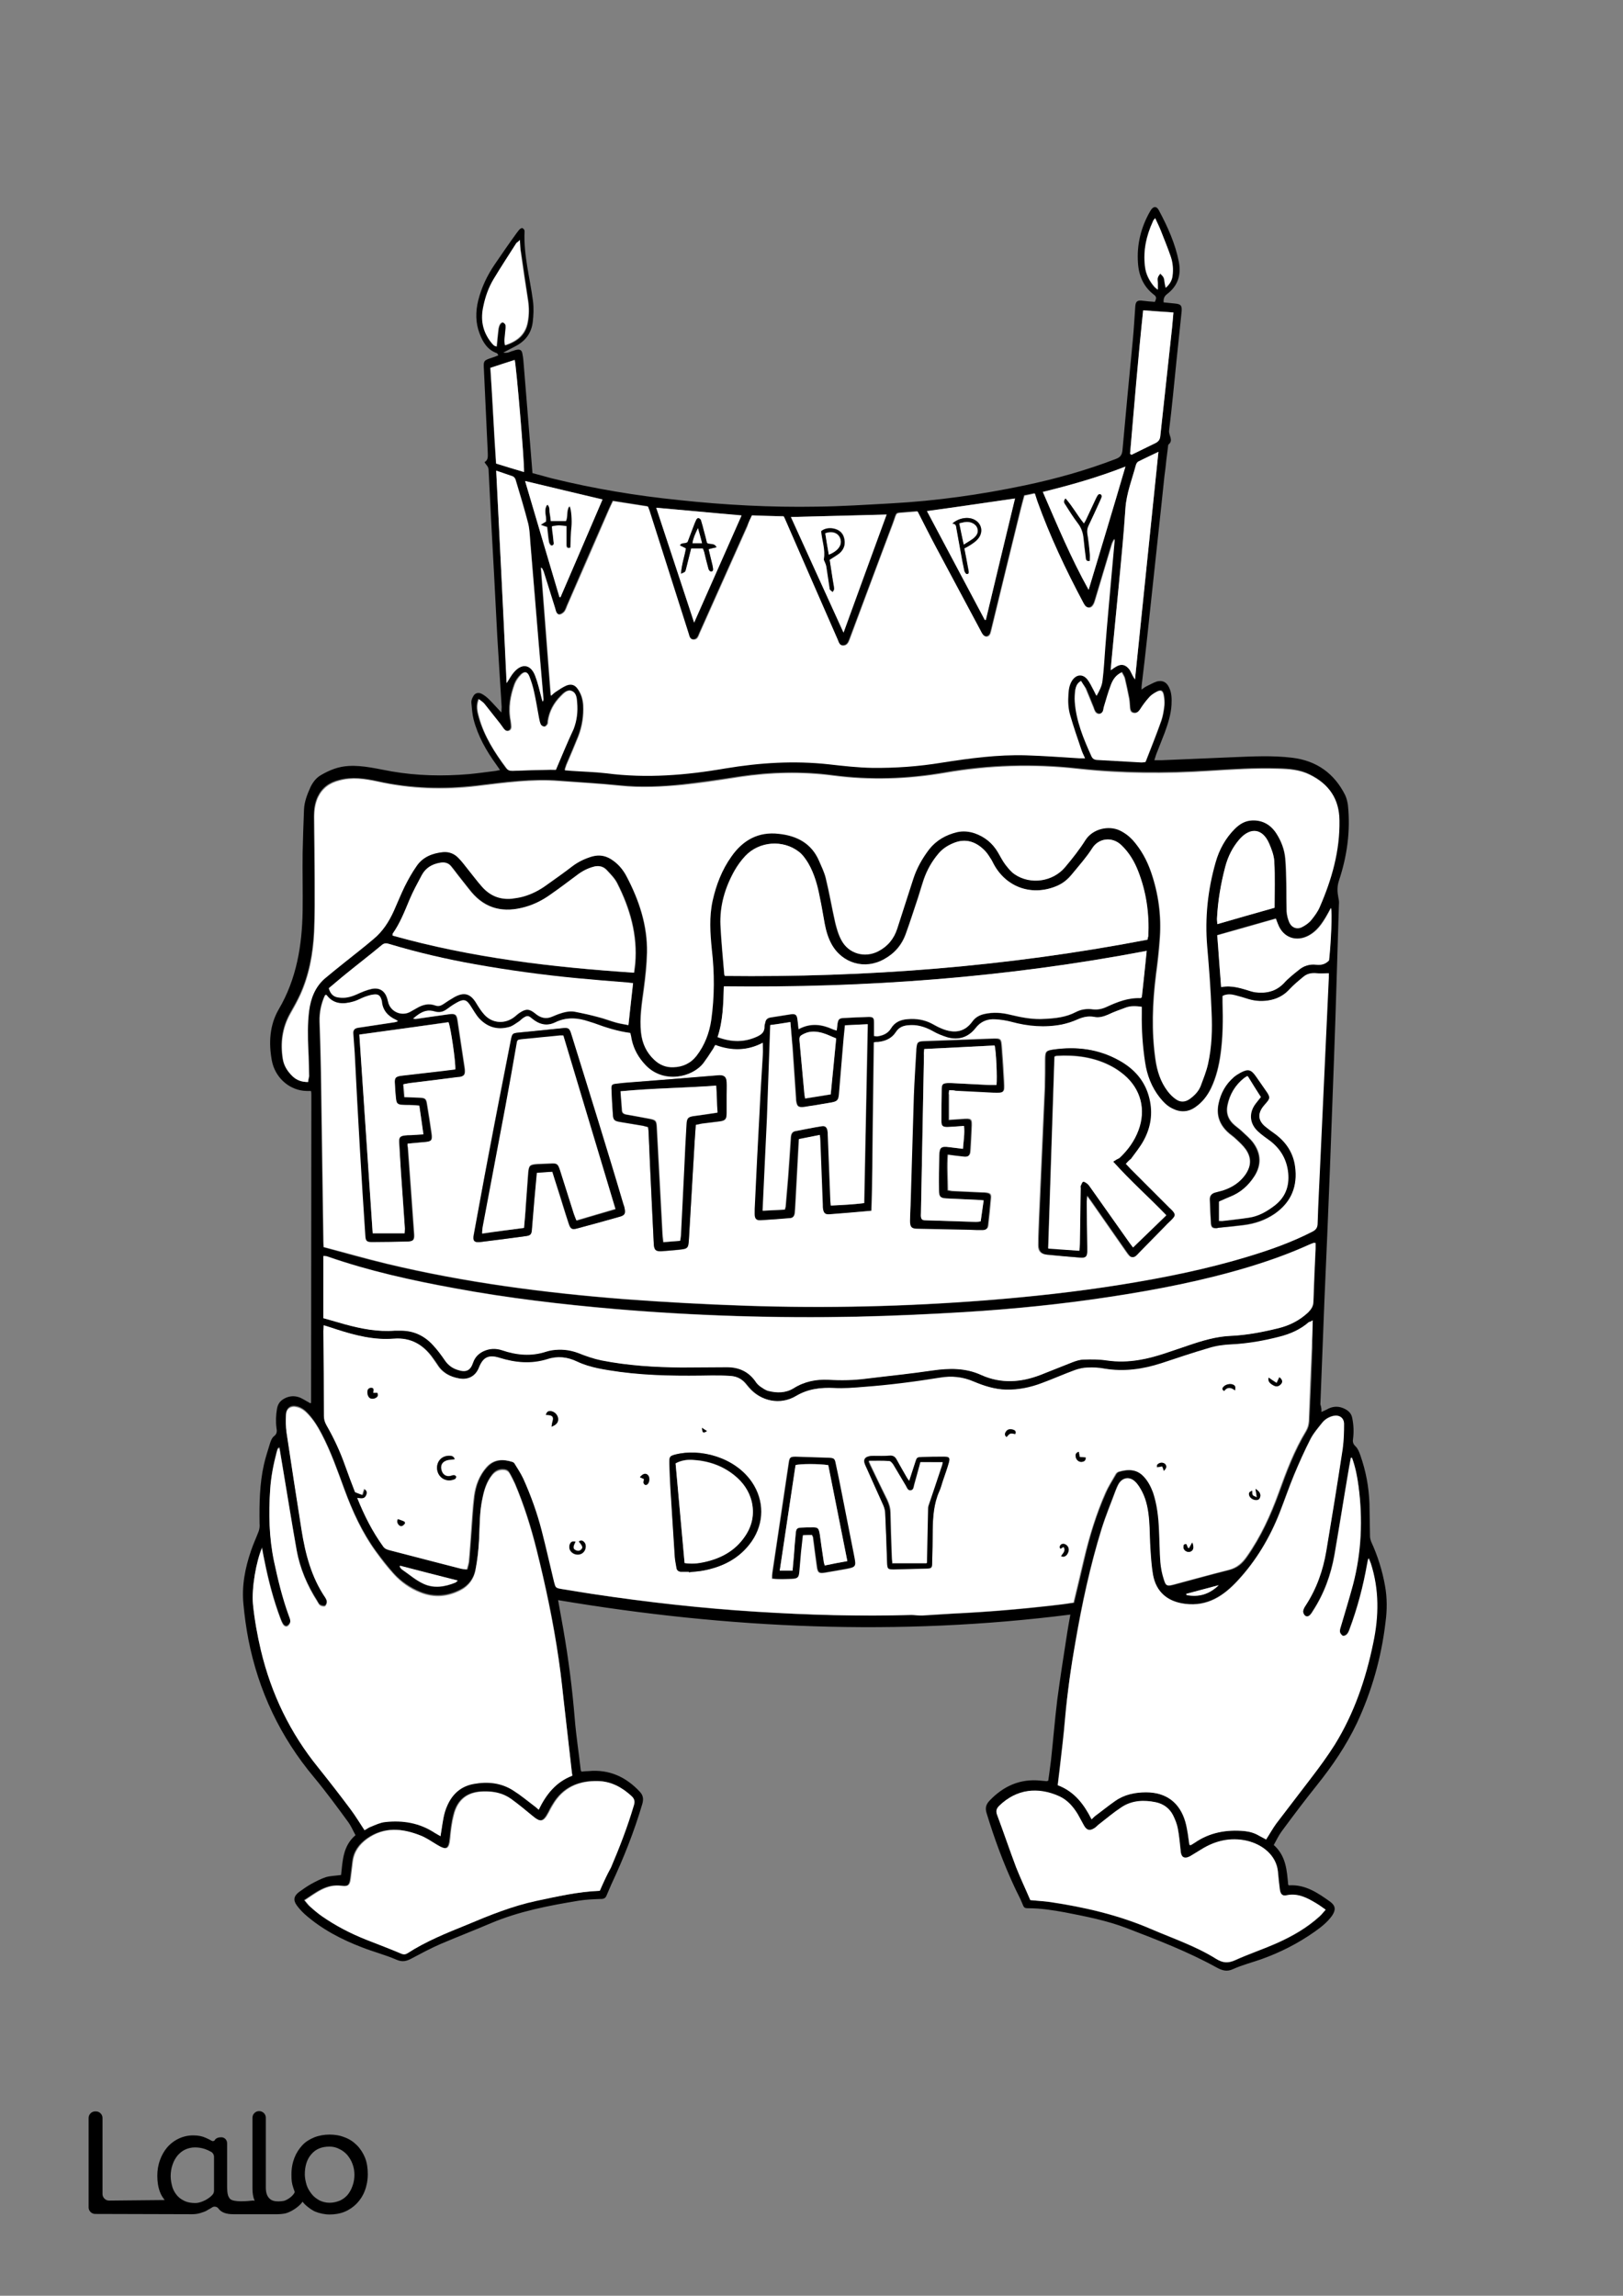
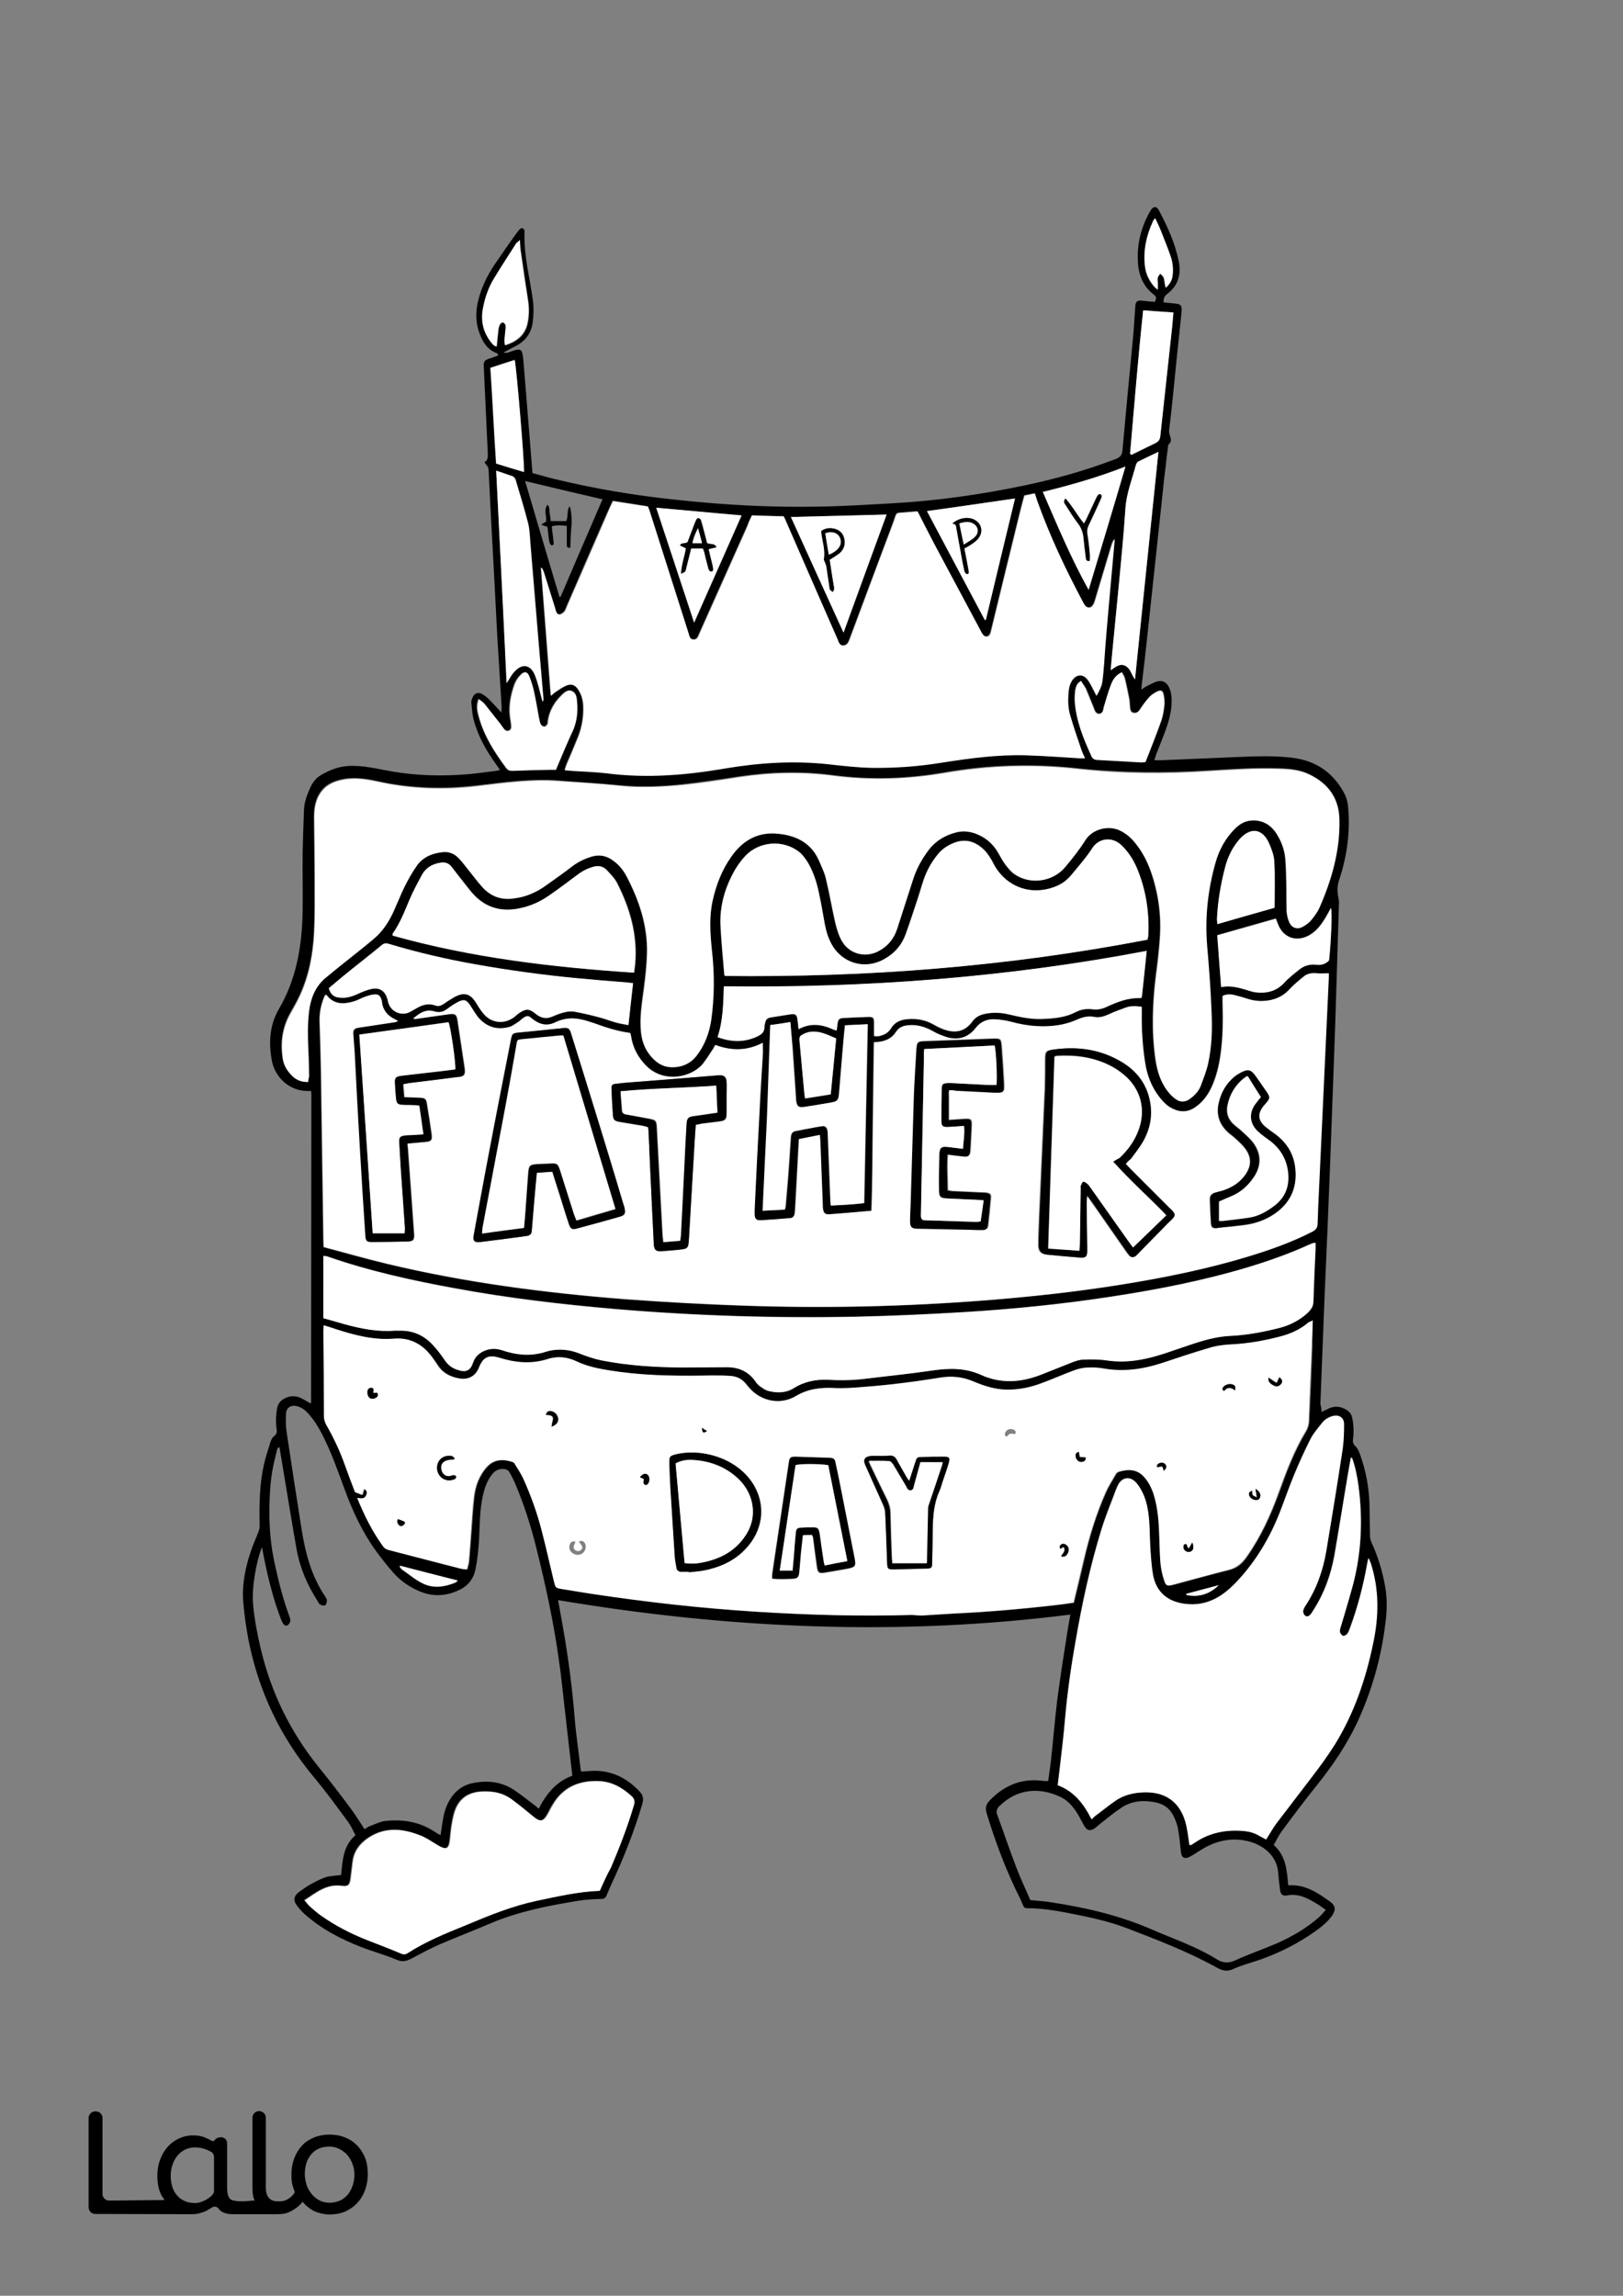
<svg xmlns="http://www.w3.org/2000/svg" version="1.1" id="Layer_1" data-layer="Layer_1" x="0px" y="0px" viewBox="0 0 595.3 841.9" style="enable-background:new 0 0 595.3 841.9;" xml:space="preserve">
  <rect x="0" y="0" width="595.3" height="841.9" fill="#808080" stroke="none" />
  <style type="text/css">
	.st0{fill:#FFFFFF;}
</style>
  <g id="Color">
    <path d="M133.9,791.3c-0.7-1.7-1.7-3.3-3-4.6s-2.8-2.3-4.5-2.9c-1.7-0.7-3.6-1-5.5-1s-3.8,0.3-5.6,1c-1.7,0.7-3.2,1.6-4.4,2.9  c-1.2,1.3-2.2,2.8-2.9,4.6c-0.7,1.8-1.1,3.8-1.1,6.1c0,2.2,0.1,3.2,0.7,5c0.2,0.5,0.5,1.4,0.5,1.5c-0.4,1.1-2.1,2.6-3.9,3.2  c-0.7,0.1-1.3,0.2-2,0.2c-1.4,0-2.6-0.2-3.5-1.2c-0.8-0.9-1.2-2-1.2-4v-25.5c0-1.3-1.1-2.4-2.4-2.4H95c-1.3,0-2.4,1.1-2.4,2.4v25.9  c0,1.7,0.2,3.1,0.7,4.3c0,0.1,0.1,0.2,0.1,0.3c-0.2-0.1-0.5-0.1-0.7-0.1c-1.9,0.2-6.9,0.7-8.3-0.6c-0.1-0.1-0.2-0.2-0.3-0.4  c-0.8-1-0.8-3.2-0.8-4.5V786c0-1.1-0.7-2-1.8-2.2l0,0l0,0l0,0c-0.2,0-2-0.2-2.7,1l0,0c-0.2,0.4-0.8,0.5-1.1,0.3l0,0  c-0.7-0.4-1.5-0.8-2.2-1.1c-1.3-0.6-2.8-0.9-4.4-0.9c-3.7-0.1-7.2,1.5-9.7,4.3c-1.2,1.4-2.1,3-2.7,4.7c-0.7,1.9-1,3.8-1,5.8  c0,2.2,0.3,4.2,1,6c0.4,1.1,1,2,1.7,2.9L40,807c-1.3,0-2.4-1.1-2.4-2.4v-27.9c0-1.3-1.1-2.4-2.4-2.4h-0.3c-1.3,0-2.4,1.1-2.4,2.4  v32.8c0,1.3,1.1,2.4,2.4,2.4l35.5,0.1c1,0,2-0.1,3-0.4c0.9-0.3,2-0.6,2.7-1.1c0.4-0.2,0.6-0.4,0.9-0.5c0.3-0.2,0.5-0.3,0.8-0.5  c0.7-0.5,1.8-0.3,2.3,0.4c1.1,1.5,2.9,2.1,5.5,2.1h16c1.1,0,2.1-0.1,3.1-0.3c2-0.5,5-2.4,6.3-4.3c0-0.1-0.1,0.1,0,0  c0.7,1.2,3.2,3,4.5,3.6c1.7,0.7,3.6,1.1,5.4,1.1c1.9,0,3.8-0.3,5.5-1c3.4-1.4,6.1-4.2,7.4-7.7c0.7-1.8,1.1-3.9,1.1-6.1  C134.9,795.1,134.6,793.1,133.9,791.3z M78.5,803.4c0,0.5-0.2,1.1-0.6,1.5c-0.7,0.8-1.6,1.4-2.5,1.9c-1.2,0.6-2.4,1.1-3.8,1.1  c-1.3,0-2.7-0.2-3.8-0.7c-1-0.5-1.9-1-2.7-1.9c-0.8-0.9-1.3-1.7-1.8-3c-0.4-1.4-0.7-2.8-0.7-4.2s0.2-2.9,0.7-4.3  c0.4-1.2,1-2.3,1.8-3.3c0.8-0.9,1.7-1.7,2.8-2.2c1.1-0.5,2.3-0.8,3.6-0.8c1.3,0,2.5,0.2,3.7,0.6c0.8,0.3,1.5,0.6,2.2,1  s1.1,1.1,1.1,1.9C78.5,791,78.5,803.4,78.5,803.4z M129.3,801.6c-0.4,1.2-1,2.3-1.8,3.3c-0.8,0.9-1.7,1.6-2.8,2.1  c-1.2,0.5-2.5,0.8-3.8,0.8s-2.5-0.3-3.6-0.8c-1.1-0.6-2.1-1.3-2.9-2.3s-1.5-2.1-1.9-3.3c-0.4-1.3-0.7-2.7-0.7-4  c0-3.1,0.8-5.6,2.4-7.4c1.6-1.9,3.8-2.8,6.7-2.8c1.2,0,2.5,0.3,3.6,0.9c1.1,0.5,2.1,1.3,2.9,2.2c0.8,1,1.5,2.1,1.9,3.3  c0.5,1.3,0.7,2.6,0.7,4C130,798.8,129.8,800.3,129.3,801.6z" />
    <path d="M484.7,517.8c1.2-0.5,1.9-0.9,2.7-1.3c2-0.9,4-0.8,5.9,0.2c1.4,0.7,2.4,1.7,2.7,3.4c0.5,2.5,0.6,4.9,0.3,7.4  c-0.2,1.1-0.1,2,0.9,2.9c0.9,0.9,1.4,2.2,1.8,3.4c2,5.7,3.1,11.6,3.3,17.6c0.1,4,0.1,8,0.2,12c0,0.6,0.2,1.3,0.4,1.9  c2.4,5.2,4.1,10.6,5.1,16.2c0.8,4.4,0.8,8.9,0.2,13.3c-1.5,12.9-5,25.3-10.5,37.1c-3.9,8.2-9,15.7-14.7,22.8  c-4.4,5.5-8.7,11.2-12.9,16.9c-1.1,1.5-1.9,3.2-2.9,5c4.6,4.1,4.8,9.5,5.3,14.6c0.2,0.2,0.3,0.2,0.3,0.2c6-0.4,10.6,2.8,15.1,6  c2,1.5,2.1,3,0.7,5.1c-1.7,2.4-4,4.2-6.4,5.9c-6.1,4.3-12.6,7.6-19.6,10.1c-3.4,1.2-7,2.1-10.3,3.6c-2.3,1.1-4.1,0.5-6.1-0.6  c-10.5-5.8-21.7-10.1-32.9-14.4c-7.3-2.8-15-4.3-22.7-5.8c-4.4-0.8-8.8-1.5-13.3-1.5c-1.7,0-1.7-0.2-2.4-1.9c-0.8-2-1.9-3.9-2.8-5.9  c-4.1-8.8-7.4-17.8-10.2-27c-0.6-1.9-0.3-3.2,1-4.6c5.1-5.4,11.3-8.2,18.8-7.4c0.7,0.1,1.5,0.1,2.2,0.2c0.1,0,0.3-0.1,0.6-0.2  c0.3-2.4,0.7-4.9,1-7.5c0.8-7.4,1.4-14.8,2.3-22.2c1.1-8.3,2.4-16.6,3.7-24.9c0.3-2,0.7-4,1.1-6.3c-63,8-125.4,5.2-187.9-5.3  c0.7,3.8,1.3,7.2,1.9,10.6c1.9,10.9,3.3,21.8,4.2,32.8c0.5,6.3,1.5,12.6,2.2,18.9c0,0.1,0.1,0.3,0.3,0.6c0.8-0.1,1.7-0.2,2.6-0.2  c7.5-0.7,13.7,2.1,18.8,7.6c1.2,1.3,1.4,2.6,0.9,4.4c-3,10.2-6.9,20-11.4,29.6c-0.6,1.4-1.2,2.8-1.8,4.2c-0.5,1.1-1.4,1.1-2.4,1.1  c-2.5,0.1-5.1,0.2-7.6,0.6c-11,1.8-22,3.9-32.4,8.3c-6.1,2.6-12.3,5-18.4,7.6c-3.7,1.6-7.2,3.5-10.8,5.4c-1.7,0.9-3.2,1.3-5.3,0.4  c-4.1-1.8-8.5-2.9-12.8-4.6c-7.6-2.9-14.8-6.7-20.9-12.1c-1.1-1-2.1-2.1-2.9-3.2c-1.4-1.9-1.2-3.4,0.7-4.9c1.5-1.1,3.1-2.2,4.7-3.1  c1.7-0.9,3.4-1.8,5.2-2.4c1.7-0.5,3.6-0.5,5.6-0.8c0.6-5.1,0.6-10.6,5.3-14.6c-0.9-1.6-1.6-3.3-2.6-4.7c-4.1-5.6-8.2-11.2-12.6-16.5  c-12.4-14.8-20.4-31.7-24.1-50.6c-0.8-4.2-1.4-8.5-1.8-12.8c-0.7-6.8,0.6-13.4,2.8-19.8c0.8-2.4,1.9-4.7,2.8-7.1  c0.3-0.9,0.4-1.8,0.3-2.8c-0.1-7.2,0-14.5,1.6-21.6c0.6-2.7,1.5-5.3,2.3-8c0.3-0.9,0.7-1.9,1.4-2.4c1.2-0.9,1.1-2,0.9-3.1  c-0.3-2.3-0.2-4.6,0.2-7c0.4-2.2,1.6-3.3,3.5-4.1c1.8-0.7,3.6-0.6,5.3,0.2c1.2,0.6,2.3,1.3,3.4,1.9c0,0,0.1,0,0.2-0.1  c0.1,0,0.1-0.1,0.1-0.2c0-37.5,0.1-75.1,0.1-112.6c0-0.5,0-1-0.1-1.6c-1,0-2,0-2.9-0.1c-5.7-0.7-10.4-5.2-11.5-11.1  c-1.2-6.5-0.8-13,2.5-18.7c6.6-11.2,8.6-23.5,8.8-36.2c0.1-7.1-0.1-14.2,0-21.2c0.1-5.3,0.3-10.5,0.5-15.8c0.1-3,1.2-5.7,2.4-8.4  c0.9-1.8,2.1-3.4,3.9-4.4c3.1-1.8,6.3-3.1,10.1-3.3c5.4-0.3,10.6,1.1,15.8,2c9.3,1.6,18.7,1.8,28.2,1c3.3-0.3,6.7-0.8,10-1.2  c0.4-0.1,0.8-0.2,1.5-0.3c-0.5-0.8-0.9-1.3-1.3-1.9c-3.7-5.1-6.8-10.5-8.4-16.7c-0.5-2-0.6-4-0.8-6c-0.1-0.8,0.2-1.6,0.6-2.3  c0.6-1.3,1.8-1.7,3.1-1.1c1,0.5,2,1.3,2.8,2.1c1.5,1.5,2.8,3,4.5,4.8c0-0.9,0.1-1.4,0.1-2c-0.5-8.6-1.1-17.2-1.6-25.8  c-0.4-7.7-0.8-15.5-1.2-23.2c-0.7-12.7-1.4-25.4-2-38.1c-0.1-1.2-0.9-1.7-1.5-2.7c1.5-0.9,1.2-2.2,1.2-3.6  c-0.5-10.1-0.9-20.1-1.4-30.2c-0.2-3.5-0.2-3.5,3.2-4.6c0.7-0.2,1.3-0.5,2.1-0.8c-0.3-0.4-0.4-0.8-0.6-0.8c-3.4-1.2-5.1-4-6.3-7.2  c-1.5-3.9-1.5-8-0.5-12.1c1.2-4.8,3.3-9.2,6.1-13.3c2.6-3.8,5.2-7.6,7.9-11.3c0.4-0.5,0.8-1.1,1.2-1.5c0.3-0.3,0.9-0.6,1.1-0.4  c0.4,0.2,0.8,0.8,0.7,1.2c-0.4,8.7,2,17.1,3.1,25.6c0.3,2.5,0.2,5.1-0.1,7.6c-0.5,4.1-2.7,7-6.4,8.9c-1.3,0.7-2.7,1.4-4.4,2.3  c1.5,0.3,2.3-0.2,3.1-0.5c0.6-0.1,1.1-0.4,1.7-0.5c1.3-0.3,2,0.1,2.2,1.4c0.3,1.4,0.4,2.7,0.5,4.1c0.7,8.2,1.3,16.4,2,24.7  c0.4,4.9,0.8,9.9,1.2,15c2.4,0.6,4.7,1.3,7,1.9c15.4,3.8,31,6.4,46.8,8c16.8,1.8,33.6,2.7,50.5,2.4c9.1-0.1,18.2-0.7,27.3-1.2  c16.5-0.9,32.8-3.2,49-6.6c11.4-2.4,22.5-5.5,33.4-9.7c1.6-0.6,2.2-1.4,2.4-3.1c1.2-13.5,2.5-27,3.8-40.5c0.4-4.1,0.6-8.1,0.9-12.2  c0.1-2,0.8-2.5,2.8-2.2c1.4,0.2,2.9,0.3,4.4,0.4c0.4-1,0.8-1.7-0.2-2.5c-3.9-2.9-5.7-7-6-11.7c-0.5-6.8,1.1-13.2,4.5-19.1  c1-1.8,2.3-2,3.2-0.2c3.2,6,6,12.2,7.3,18.9c0.9,4.8-0.4,8.8-4.4,11.8c-1,0.8-1.3,1.7-1.2,3c1.3,0.1,2.7,0.3,4,0.4  c2.3,0.2,2.8,0.7,2.6,3c-0.6,5.7-1.2,11.5-1.8,17.2c-0.9,8.8-1.7,17.6-2.8,26.4c-0.2,1.8,1.8,3.6-0.3,5.2c-0.2,1.9-0.5,3.8-0.7,5.6  c-0.2,2-0.4,3.9-0.7,5.9c-0.2,1.9-0.4,3.8-0.6,5.7c-0.2,1.9-0.4,3.8-0.6,5.7c-1.7,15.8-3.4,31.7-5.1,47.5c-0.6,5.8-1.3,11.6-2,17.4  c-0.1,0.6-0.1,1.1-0.1,2c0.7-0.5,1.2-0.9,1.8-1.2c1.3-0.6,2.6-1.4,3.9-1.8c2.1-0.5,3.5,0.3,4.4,2.2c1,2,1,4.2,0.9,6.4  c-0.2,3.5-1.3,6.9-2.5,10.2c-0.9,2.3-1.8,4.6-2.7,6.9c-0.4,0.9-0.7,1.9-1.1,3.2c1.1,0,1.8,0,2.6,0c8.7-0.4,17.4-0.7,26-1.1  c7.4-0.3,14.8-0.7,22.1,0.2c8.8,1.1,15.3,5.7,19.3,13.7c0.5,1.1,0.8,2.3,1,3.6c1,9.5-0.3,18.8-3.3,27.8c-0.7,2.1-0.6,4.1-0.2,6.2  c0.2,0.8,0.3,1.7,0.2,2.6c-0.6,18.8-1.1,37.7-1.8,56.5c-0.5,13.5-1,27-1.5,40.5c-0.6,15.9-1.3,31.8-2,47.7  c-0.5,12.8-1,25.7-1.5,38.5C484.7,516.2,484.7,516.9,484.7,517.8z M481.5,484.2c-0.6,0.4-0.9,0.5-1.1,0.7c-3.2,2.7-6.9,4.3-10.9,5.4  c-5.7,1.5-11.5,2.5-17.5,2.8c-2.7,0.1-5.5,0.5-8.2,1.3c-5.9,1.7-11.7,3.7-17.5,5.6c-6.8,2.2-13.7,3.3-20.9,2c-2-0.3-4.1-0.4-6.1-0.4  c-1.6,0.1-3.2,0.4-4.7,0.9c-4.1,1.5-8.1,3.2-12.2,4.8c-4.2,1.6-8.5,2.5-13.1,2.4c-4.2-0.1-8.2-1.4-12-3c-4-1.7-8-2.1-12.2-1.4  c-9.3,1.6-18.6,2.8-28,3.4c-3.6,0.3-7.3,0.6-10.9,0.4c-4.9-0.3-9.5,0.2-13.9,2.9c-5.8,3.5-13,2-17.4-3.1c-0.3-0.4-0.7-0.8-1-1.2  c-1.4-1.8-3.2-2.8-5.4-3c-2.3-0.2-4.7-0.2-7-0.2c-11.3,0.2-22.6,0.2-33.9-1.3c-5.4-0.7-10.7-1.4-15.7-3.8c-3.6-1.7-7.1-2.1-10.8-0.9  c-6,1.9-11.8,1.4-17.7-0.5c-3.8-1.2-5.9-0.3-7.4,3.5c-1.3,3.2-4,4.7-7.3,4.1c-3.4-0.6-6.2-2.1-8.1-5.1c-0.5-0.8-1.1-1.6-1.6-2.3  c-3.5-5-8.1-7.7-14.3-7.2c-7.3,0.5-14.2-1.2-21-3.4c-1.5-0.5-3-1-4.7-1.5c-0.1,0.9-0.1,1.5-0.1,2.2c0.1,10.4,0.2,20.7,0.2,31.1  c0,1.2,0.3,2.3,0.9,3.3c2.6,4.7,4.9,9.6,6.8,14.7c1.2,3.4,2.6,6.8,3.7,9.9c1,0.4,1.8,0.6,2.6,1c0.2-0.7,0.4-1.4,0.7-2.2  c1.1,0.6,1.1,1.4,0.8,2.3c-0.6,1.5-1.9,1.2-3.3,1c2.6,6.4,5.6,12.3,9.5,17.8c0.6,0.9,1.5,1.1,2.4,1.4c8.8,2.3,17.5,4.6,26.3,6.8  c0.6,0.2,1.2,0.2,2,0.2c0.3-1.1,0.6-2,0.7-3c0.3-3.9,0.6-7.9,0.9-11.8c0.3-4,0.5-8,1-12c0.5-3.9,1.8-7.7,4.6-10.7c2.7-3,6-3,9.5-1.9  c0.3,0.1,0.7,0.4,0.8,0.6c1.1,1.8,2.3,3.5,3.2,5.5c2.8,6.2,5.1,12.6,6.8,19.2c1.6,6.2,3,12.5,4.5,18.7c0.5,2.2,0.5,2.2,2.8,2.6  c3.7,0.6,7.5,1.3,11.2,1.8c19.9,3,39.8,5.3,59.9,6.5c19,1.2,38.1,1.7,57.1,1.2c1.3,0,2.6,0.2,3.9,0.2c3.8-0.2,7.6-0.5,11.3-0.7  c12.8-0.6,25.6-1.7,38.4-3.2c2-0.2,4-0.6,5.9-0.8c1.3-5.5,2.6-10.7,3.8-16c1.9-8.3,4.4-16.5,7.9-24.3c1-2.4,2.5-4.6,3.8-6.9  c0.2-0.3,0.6-0.7,1-0.8c3.4-1,6.6-1,9.3,1.8c1.6,1.7,2.6,3.7,3.4,5.8c1.6,4.5,2.1,9.1,2.2,13.8c0.2,3.9,0.2,7.9,0.5,11.8  c0.2,2.2,0.6,4.3,1.3,6.4c0.7,2.2,1.1,2.4,3.4,1.8c6.8-1.8,13.5-3.7,20.3-5.4c3-0.7,4.9-2.4,6.6-4.9c5.1-7.3,8.7-15.2,11.7-23.4  c2.8-7.8,5.7-15.5,10-22.6c0.7-1.2,1-2.3,1.1-3.7c0.4-9,0.8-17.9,1.1-26.9C481.3,491,481.4,487.8,481.5,484.2z M149.5,419.4  c0,0.6,0,1,0,1.5c0.4,6,0.9,11.9,1.3,17.9c0.3,4.7,0.7,9.3,1,14c0.1,2-0.4,2.5-2.4,2.6c-4.4,0.1-8.8,0.2-13.1,0.2  c-2,0-2.4-0.4-2.5-2.4c-0.7-10.6-1.4-21.3-2-31.9c-0.7-11.7-1.3-23.5-1.9-35.2c-0.1-2.3-0.3-4.7-0.5-7c-0.1-1.3,0.5-1.9,1.7-2.1  c0.4-0.1,0.9-0.2,1.3-0.2c4-0.6,7.9-1.2,11.9-1.8c0.5-0.1,0.9-0.2,1.5-0.4c-0.4-0.3-0.6-0.4-0.7-0.5c-3-1.3-4.9-3.4-5.2-6.7  c0-0.3-0.1-0.6-0.2-0.8c-0.5-1.5-1.3-2-2.8-1.8c-1.1,0.2-2.3,0.5-3.4,0.9c-1.3,0.5-2.5,1.2-3.8,1.6c-3.8,1.1-7.4,1.2-10.1-2.3  c-0.1-0.1-0.3,0-0.5,0c-1.4,3.1-2.1,6.3-2,9.7c0.2,6.1,0.4,12.1,0.5,18.2c0.3,20.8,0.6,41.6,0.9,62.4c0,0.6,0.1,1.3,0.1,2.1  c7.8,2.1,15.4,4.3,23.1,6.1c28.8,6.9,58,10.7,87.4,13c14.8,1.1,29.6,1.9,44.4,2.4c29.4,1,58.8,0.3,88.2-2  c16.5-1.3,32.9-3.1,49.2-5.7c15.9-2.5,31.6-5.7,47-10.4c8-2.4,15.8-5.2,23.2-9c1.4-0.7,1.9-1.6,2-3.2c0.2-6.9,0.5-13.9,0.9-20.8  c1.1-23,2.1-46.1,3.2-69.1c0-0.6,0-1.1,0-1.7c-1.6,0-3,0.1-4.4,0c-1.9-0.2-3.5,0.1-4.9,1.3c-1.7,1.4-3.5,2.9-5,4.5  c-1.9,2.1-4.1,3.4-6.9,4c-2.8,0.6-5.5,0.5-8.2-0.3c-1.6-0.5-3.2-1-4.8-1.4c-1.5-0.3-3.1-0.6-4.7,0.2c0,0.8,0,1.6,0,2.4  c0.2,6.3,0.2,12.6-0.7,18.8c-0.6,4.4-1.6,8.6-3.5,12.6c-1.3,2.8-3.2,5.2-5.8,7c-2.7,1.9-5.6,2-8.5,0.5c-1.9-1-3.3-2.4-4.6-4  c-2.9-3.9-4.6-8.3-5.4-13c-0.9-5.9-1.3-11.9-1.2-17.9c0-0.8,0-1.6,0-2.4c-2.2-0.2-4.1-0.3-5.9,0.3c-2.2,0.8-4.4,1.6-6.5,2.6  c-1.6,0.7-3.3,1.2-5.1,0.8c-2.2-0.4-4.2,0.1-6.2,1c-1.8,0.8-3.7,1.4-5.6,1.8c-6.3,1.2-12.5,0.7-18.6-1c-1.9-0.5-3.9-0.8-5.8-0.9  c-2.9-0.1-5.3,0.7-7.2,3.2c-2.6,3.3-6.2,4.6-10.4,3.4c-1.9-0.5-3.7-1.3-5.4-2.3c-2.9-1.6-5.9-2.5-9.2-2.1c-1.8,0.2-3.2,0.9-4.2,2.4  c-1.5,2.4-3.8,3.5-6.6,3.7c-0.4,0-0.9,0.1-1.5,0.1c-0.1,10.3-0.3,20.6-0.4,30.9c-0.1,10.3-0.1,20.5-0.5,30.9  c-5.4,0.5-10.4,0.9-15.5,1.3c-1.4,0.1-2-0.5-2.3-1.8c-0.1-0.6-0.1-1.2-0.1-1.7c-0.3-7.9-0.6-15.8-0.9-23.6c0-0.6-0.1-1.1-0.2-2  c-2.6,0.5-5.1,1-7.6,1.5c-0.4,7.6-0.8,15-1.2,22.4c-0.1,1.5-0.1,3.1-0.3,4.6c-0.1,1-0.5,1.9-1.7,2c-3.6,0.3-7.3,0.6-10.9,0.8  c-1.6,0.1-2.2-0.6-2.2-2.3c0-1.2,0-2.5,0.1-3.7c0.6-11.2,1.1-22.5,1.7-33.7c0.4-7,0.8-14,1.2-21c0.1-1.4,0-2.7,0-4.4  c-5.8,3-11.6,3-17.4,0.8c-0.4,0.8-0.7,1.4-1.1,1.9c-1,1.6-2.1,3.2-3.2,4.7c-4.1,5.3-14.6,7.8-21.2,0.9c-2.6-2.7-4.4-5.8-5.2-9.5  c-0.2-0.8-0.4-1.5-0.5-2.4c-4.7-0.6-9-2-13.3-3.6c-0.6-0.2-1.3-0.4-1.9-0.6c-4.1-1.4-8.2-1.7-12.3,0.3c-3.2,1.5-6.1,0.7-8.7-1.5  c-1.2-1-1.6-1.1-2.9-0.2c-0.7,0.4-1.2,1.1-1.9,1.5c-1.1,0.7-2.2,1.6-3.4,1.9c-4.2,1.2-8,0.2-11-3.1c-1.2-1.3-2.2-2.9-3.1-4.5  c-1.5-2.4-2.5-2.8-5-1.4c-1.3,0.7-2.6,1.6-3.8,2.5c-1.4,1.1-2.8,1.4-4.5,0.8c-0.9-0.3-2-0.4-3-0.2c-1.8,0.4-3.3,1.6-4.8,2.8  c0.5,0.1,0.9,0.1,1.3,0.1c4-0.6,7.9-1.2,11.9-1.7c2.2-0.3,2.8,0.1,3.1,2.3c0.9,5.8,1.7,11.6,2.6,17.3c0.1,0.4,0.1,0.7,0.1,1.1  c0.1,1.4-0.3,1.9-1.8,2.3c-0.4,0.1-0.7,0.1-1.1,0.1c-5.9,0.7-11.7,1.4-17.6,2.2c-0.6,0.1-1.3,0.2-2.1,0.4c0.1,1.6,0.2,3,0.4,4.7  c1.9,0.1,3.7,0.1,5.5,0.2c2.1,0.1,2.5,0.3,2.8,2.3c0.6,3.7,1.2,7.4,1.7,11c0.3,2.4-0.1,2.8-2.5,3C153.7,419,151.6,419.2,149.5,419.4  z M113,396.8c0.1-0.9,0.3-1.7,0.2-2.4c-0.1-3.3-0.1-6.6-0.3-9.8c-0.3-4.7-0.4-9.5,0.3-14.2c0.6-4.5,2.2-8.7,5.7-11.8  c2.4-2.1,5-4.1,7.5-6.1c3.5-2.8,7-5.5,10.4-8.4c3.4-2.8,5.8-6.4,7.5-10.4c1.3-2.9,2.5-5.9,3.9-8.8c1.3-2.7,2.8-5.3,4.5-7.7  c2.3-3.3,5.8-4.6,9.6-5c2.2-0.2,4.2,0.5,5.7,2.2c1.3,1.3,2.3,2.8,3.5,4.2c1.7,2.1,3.4,4.2,5.1,6.3c2.9,3.3,6.5,4.9,10.9,4.4  c1.4-0.1,2.9-0.4,4.3-0.8c3.1-0.9,5.9-2.4,8.6-4.3c3.1-2.2,6.1-4.5,9.2-6.7c2.2-1.7,4.7-2.9,7.4-3.7c2.9-0.8,5.5-0.2,7.8,1.6  c2.1,1.6,3.7,3.5,4.9,5.8c4.6,8.8,7.7,18,7.5,28c-0.1,4.5-0.6,9-1.2,13.5c-0.7,5.2-1.5,10.4-1,15.7c0.4,4,2,7.3,4.8,10  c1.9,1.9,4.3,2.7,7,2.7c3.5-0.1,6.4-1.4,8.5-4.2c3-3.9,4.7-8.4,5.4-13.2c1.2-8.6,1.2-17.2,0.2-25.8c-0.7-6-1.1-11.9,0.3-17.9  c1.3-5.8,3.5-11.3,6.9-16.2c4.3-6,9.9-9.2,17.4-8.3c6.7,0.8,12,3.5,14.8,10c0.9,2.1,2,4.3,2.5,6.5c1.3,5.3,2.2,10.7,3.4,16  c0.5,2.3,1.2,4.6,2.3,6.6c2.6,4.9,8.5,6.5,13.4,4c3.5-1.8,5.8-4.6,7-8.3c2-6.1,4-12.2,5.9-18.3c1.3-3.9,3.2-7.5,5.8-10.8  c2.6-3.4,6.1-5.4,10.2-6.3c2.2-0.5,4.3-0.4,6.5,0.4c3.7,1.3,6.5,3.6,8.5,6.9c0.9,1.5,1.6,3.1,2.7,4.5c1,1.3,2.1,2.7,3.4,3.6  c5.8,4,14.2,2.8,18.6-2.6c2.6-3.2,5.2-6.5,7.5-10c2.7-4.2,8.4-5.4,12.4-3.5c1.9,0.9,3.5,2.1,4.9,3.6c3.1,3.5,5.3,7.5,6.8,11.9  c2.7,7.8,3.8,15.9,3.2,24.2c-0.3,4.4-0.8,8.9-1.4,13.3c-1.3,10.4-1.7,20.8-0.2,31.2c0.6,4.2,1.9,8.1,4.4,11.5c0.9,1.1,1.9,2.2,3.1,3  c1.6,1.1,3.3,1,4.9-0.1c1.8-1.2,3.3-2.8,4.1-4.8c1.1-2.6,2.1-5.3,2.7-8.1c1.5-6.2,1.6-12.6,1.3-19c-0.4-8-0.9-16-1.6-24  c-1-10.5,0.2-20.8,3.1-31c1.3-4.6,3.6-8.8,7-12.2c1.8-1.7,3.8-3,6.3-3.1c4-0.2,6.9,1.5,9,4.8c1.8,2.8,3,5.9,3.3,9.2  c0.3,3.1,0.3,6.3,0.4,9.4c0.1,3.4,0,6.7,0.1,10.1c0.1,1.3,0.4,2.6,0.9,3.8c0.8,2,2.8,2.8,4.7,1.8c1.3-0.6,2.5-1.5,3.4-2.6  c1.2-1.4,2.3-3,3.1-4.8c4.4-10.1,7.3-20.6,7.2-31.8c-0.1-7.9-3.9-13.2-10.8-16.6c-3.6-1.8-7.6-2.1-11.5-2.2  c-8.5-0.3-16.9,0.3-25.4,0.8c-16.1,1-32.2,0.9-48.3-0.8c-16.3-1.8-32.5-1.3-48.7,1.5c-13.6,2.4-27.3,2.8-41,1  c-11.4-1.5-22.9-1.2-34.3,0.5c-7,1.1-14,2.1-21,2.9c-7.6,0.8-15.3,1.1-23,0.3c-7.3-0.7-14.7-1.1-22-1.7c-10.1-0.8-20.1,0.6-30.1,1.8  c-12.3,1.4-24.5,1.1-36.6-1.6c-4.6-1-9.3-1.7-14.1-0.4c-3.6,0.9-6.2,2.8-7.8,6.1c-1.1,2.3-1.4,4.7-1.4,7.2c0,7.7,0.2,15.3,0.2,23  c0,6.4,0.1,12.9-0.2,19.3c-0.4,7.9-1.8,15.7-5.1,23c-1.1,2.4-2.4,4.7-3.7,7c-2.9,5.2-3.6,10.7-2.7,16.5c0.4,2.6,1.8,4.8,3.7,6.5  C109,396.2,110.7,396.8,113,396.8z M275.8,189c-0.7,1.4-1.2,2.6-1.8,3.8c-5.9,13.1-11.7,26.3-17.6,39.4c-0.4,1-0.8,2.2-2.1,2.2  c-1.4,0-1.6-1.3-1.9-2.3c-4.8-15-9.5-29.9-14.3-44.9c-0.2-0.5-0.4-1.1-0.6-1.6c-4.3-0.7-8.5-1.3-12.8-2c-0.6,1.2-1,2.2-1.5,3.2  c-5.1,11.6-10.2,23.3-15.2,34.9c-0.4,0.8-0.6,1.7-1.1,2.4c-0.4,0.5-1.1,1-1.7,1.1c-0.8,0.1-1.2-0.6-1.5-1.4  c-0.1-0.3-0.2-0.7-0.3-1.1c-1.4-4.5-2.8-8.9-4.2-13.4c-0.1-0.4-0.4-0.8-0.6-1.2c-0.1,0-0.2,0.1-0.3,0.1c1.2,15.5,2.4,30.9,3.6,46.8  c0.8-0.7,1.3-1.2,1.8-1.5c1.3-0.8,2.5-1.7,3.9-2.3c1.9-0.8,3.2-0.2,4.3,1.5c1.2,1.7,1.7,3.7,1.9,5.8c0.2,3.9-0.4,7.7-1.8,11.4  c-1.4,3.5-2.9,7-4.4,10.5c-0.2,0.6-0.4,1.2-0.6,1.9c1,0.1,1.7,0.1,2.4,0.2c4.3,0.3,8.6,0.4,12.9,0.9c14.6,1.8,29.2,0.7,43.6-1.8  c12.6-2.2,25.2-3,37.9-1.5c5.3,0.6,10.6,1.2,15.9,1.3c8.5,0.1,17.1-0.5,25.5-1.9c10.2-1.7,20.5-3.1,30.9-2.7  c6.6,0.2,13.1,0.7,19.7,1.1c0.6,0,1.2,0,2,0c-0.5-1.3-1-2.2-1.4-3.3c-1.4-4.1-2.8-8.1-4-12.3c-0.8-2.6-0.9-5.3-0.7-8  c0.1-1.8,0.4-3.5,1.4-5c1.5-2.2,3.8-2.4,5.5-0.4c1,1.2,1.6,2.6,2.3,3.9c0.4,0.7,0.8,1.5,1.1,2.2c1-1.9,1.9-3.7,2.2-5.6  c0.5-4,0.6-8,1-12c0.8-9.2,1.6-18.5,2.4-27.7c0.4-4.1,0.7-8.1,1.1-12.2c-0.6,0.8-1,1.6-1.2,2.5c-2,6.6-3.9,13.2-5.9,19.7  c-0.2,0.7-0.4,1.4-0.8,2c-0.7,1.2-2,1.3-2.9,0.3c-0.3-0.4-0.6-0.8-0.8-1.3c-6.4-12-12.2-24.2-16.8-37.1c-0.3-0.9-0.6-1.8-0.9-2.8  c-1.4,0.3-2.7,0.6-3.8,0.8c-0.5,1.9-1,3.6-1.4,5.3c-3.5,14.5-7.1,28.9-10.6,43.4c-0.2,0.6-0.3,1.3-0.5,1.9c-0.6,1.3-1.8,1.5-2.7,0.4  c-0.4-0.5-0.7-1.1-1-1.7c-5.4-10.1-10.8-20.2-16.2-30.3c-2.3-4.3-4.4-8.7-6.8-13.2c-1.2,0.1-2.5,0.2-3.8,0.3  c-4.7,0.5-3.5-0.5-5.2,4.1c-5.3,14.1-10.6,28.3-15.9,42.5c-0.4,1.1-0.9,2.3-2.3,2.3c-1.4,0.1-1.7-1.2-2.1-2.2  c-6.4-14.6-12.8-29.2-19.1-43.7c-0.2-0.5-0.4-0.9-0.7-1.5C283.6,189.3,279.7,189.2,275.8,189z M495.9,534.6c-0.2,0-0.3,0-0.5,0  c-0.4,2.1-0.7,4.1-1.1,6.2c-1.6,9.8-3.2,19.6-4.9,29.4c-1.3,7.3-3.8,14.2-7.9,20.5c-0.3,0.5-0.6,1-1,1.4c-0.5,0.6-1.3,0.9-1.9,0.3  c-0.4-0.4-0.7-1.1-0.7-1.7c0.1-0.7,0.5-1.4,0.9-2c4-6.2,6.4-12.9,7.6-20.1c2.1-12.4,4.1-24.9,6-37.4c0.5-3,0.5-6.1,0.5-9.2  c0-2.2-1.8-3.3-4-2.8c-1.6,0.4-3,1.3-4,2.5c-1.5,1.9-3.2,3.9-4.3,6c-2.2,4.3-4.1,8.7-6,13.1c-1.9,4.6-3.5,9.3-5.3,13.9  c-3.6,9.2-8.6,17.6-15.3,24.8c-5.1,5.6-11.1,9.6-19.4,8.6c-6.4-0.8-10.6-4.4-11.8-10.8c-0.5-2.9-0.7-5.9-0.9-8.9  c-0.2-3.6-0.2-7.3-0.5-10.9c-0.3-3.6-0.9-7.3-2.6-10.6c-0.7-1.3-1.5-2.7-2.6-3.7c-2-1.9-4.7-1.4-6,1c-0.4,0.7-0.7,1.4-1,2.2  c-1.8,4.7-3.7,9.4-5.2,14.2c-4.2,13.6-7.2,27.5-9.6,41.5c-1.6,9.3-2.9,18.6-3.8,28c-0.5,6.2-1.3,12.5-2,18.7  c-0.2,1.9-0.5,3.9-0.7,5.8c6.1,2.3,9.6,6.9,12.4,12.5c0.7-0.6,1.2-1.1,1.8-1.6c2.3-1.7,4.5-3.5,6.8-5.1c3.4-2.4,7.3-3.2,11.4-3.2  c7.3,0,12.3,3.8,14.4,10.8c0.4,1.4,0.6,2.8,0.9,4.3c0.2,1.4,0.4,2.8,0.6,4.2c0.3,0,0.4,0.1,0.6,0c0.5-0.2,0.9-0.5,1.3-0.8  c5.5-3.8,11.7-4.8,18.2-4.3c1.9,0.2,3.7,0.6,5.4,1.7c0.9,0.5,1.7,1,2.6,1.4c1.3-2,2.4-4,3.7-5.8c4.3-5.7,8.7-11.3,13-17  c2.9-3.9,5.9-7.8,8.5-12c7.1-11.5,11.4-24.1,14.1-37.3c2-9.8,2.1-19.6-0.9-29.2c-0.2-0.6-0.4-1.1-0.7-1.8c-0.2,0.3-0.3,0.4-0.3,0.5  c-0.1,0.5-0.2,1-0.3,1.5c-1.4,8.2-3.5,16.2-6.5,24.1c-0.2,0.6-0.5,1.3-0.9,1.7c-0.3,0.4-1.1,0.7-1.5,0.6c-0.5-0.2-1-0.9-1.1-1.4  c-0.1-0.6,0.1-1.3,0.3-1.9c1.5-5.2,3.1-10.3,4.5-15.5c3.1-11.9,3.6-23.9,2-36.1C497.9,541.5,497.2,538,495.9,534.6z M209.9,651.2  c0-0.5,0-0.8-0.1-1.1c-0.8-7.3-1.7-14.6-2.5-22c-0.8-6.7-1.4-13.4-2.4-20c-1.9-13.5-4.8-26.9-8.1-40.1c-2-8.2-4.6-16.3-7.9-24.1  c-0.6-1.3-1.2-2.6-2-3.9c-0.5-1-1.4-1.3-2.6-1.3c-1.7,0-2.9,0.8-3.9,2.1c-1.8,2.3-2.7,5-3.3,7.8c-1.2,5.3-1.1,10.7-1.4,16.1  c-0.2,3.6-0.6,7.3-1.3,10.8c-0.6,3.2-2.5,5.8-5.4,7.3c-4.8,2.5-9.8,2.9-14.8,0.9c-3.7-1.5-7.1-3.8-9.8-6.8c-2.3-2.6-4.4-5.3-6.4-8  c-5.1-7-8.7-14.8-11.7-23c-2.5-6.8-4.9-13.7-8.3-20.2c-1.4-2.7-3-5.2-5-7.4c-1.1-1.2-2.4-2.2-4-2.6c-2.3-0.6-4,0.5-4.1,2.8  c-0.1,2.2-0.1,4.4,0.2,6.5c1.8,11.9,3.6,23.8,5.5,35.7c1.4,8.8,3.6,17.3,8.7,24.8c0.3,0.5,0.7,1.1,0.6,1.6c0,0.6-0.3,1.4-0.7,1.6  c-0.4,0.2-1.3,0-1.8-0.3c-0.5-0.3-0.7-0.9-1-1.4c-3.7-5.8-6.4-12-7.6-18.8c-1.7-9.5-3.2-19-4.8-28.5c-0.5-3-1-5.9-1.5-9  c-0.3,0.2-0.5,0.2-0.6,0.3c-0.2,0.4-0.3,0.8-0.4,1.2c-1.2,4.5-2.1,9.1-2.4,13.8c-0.6,8.8-0.4,17.5,1.4,26.2c1.4,6.6,3,13.2,5.3,19.6  c0.3,0.8,0.7,1.7,0.7,2.5c0,0.6-0.5,1.4-1,1.7c-0.7,0.5-1.4-0.1-1.8-0.8c-0.3-0.6-0.6-1.2-0.8-1.8c-2.6-6.9-4.4-14-5.9-21.3  c-0.3-1.5-0.6-3-0.9-4.7c-2,4.7-3.8,14.7-3.3,20.7c0.5,5.7,1.6,11.3,2.9,16.8c3.8,15.9,10.8,30.2,21,42.9c4,4.9,7.9,10,11.7,15.1  c1.9,2.5,3.5,5.2,5.3,7.9c0.7-0.4,1.5-1,2.4-1.3c1.7-0.6,3.4-1.5,5.2-1.7c6.5-0.7,12.7,0.3,18.2,4c0.6,0.4,1.3,0.8,2.1,1.2  c0.1-0.9,0.2-1.5,0.3-2c0.5-3.2,0.8-6.4,2.2-9.3c2-4.3,5.2-7.1,9.8-7.9c5-0.9,9.9-0.4,14.3,2.4c2.6,1.7,5.1,3.7,7.6,5.6  c0.6,0.4,1.1,0.9,1.8,1.5C200.3,658,203.9,653.4,209.9,651.2z M118.6,483.4c2.9,0.8,5.5,1.5,8.1,2.2c5.9,1.7,11.9,2.8,18.2,2.3  c0.7-0.1,1.5,0,2.2,0c4.7,0,8.7,1.8,11.8,5.3c1.6,1.7,3,3.6,4.3,5.5c1.2,1.8,2.8,2.9,4.8,3.6c3,1,4.6,0.3,5.6-2.7  c0.6-2,1.9-3.2,3.7-4.1c2.3-1.1,4.6-1.2,7-0.4c5.3,1.8,10.7,2.2,16.1,0.5c0.7-0.2,1.4-0.4,2.1-0.5c3.3-0.5,6.5-0.2,9.7,1  c2.8,1.1,5.6,2.1,8.5,2.7c9.7,2,19.5,2.6,29.4,2.6c5.5,0,11.1-0.1,16.6-0.1c4.3,0,7.8,1.5,10.4,5.1c0.5,0.6,1,1.3,1.6,1.8  c1,0.7,2,1.6,3.2,1.8c3.2,0.8,6.5,0.8,9.3-1c3.9-2.5,8.2-3.4,12.8-3.1c4.6,0.2,9.2,0.1,13.8-0.4c8.1-1,16.2-1.8,24.3-3  c6.2-0.9,12.2-0.9,18,1.7c7.2,3.3,14.5,2.7,21.7-0.1c3.9-1.5,7.7-3.1,11.6-4.6c1.3-0.5,2.8-1,4.2-1c2.8-0.1,5.6-0.1,8.3,0.3  c4.1,0.7,8.2,0.5,12.2-0.2c6.1-1,11.8-3.3,17.6-5.2c5.2-1.7,10.4-3.4,16-3.6c5.9-0.2,11.6-1.4,17.3-2.8c4.1-1,7.8-2.8,10.9-5.8  c1.1-1,1.9-2.1,1.9-3.8c0.2-6.5,0.5-13,0.8-19.5c0-0.7,0-1.4,0-2.1c-0.3,0-0.5-0.1-0.6-0.1c-0.6,0.2-1.2,0.5-1.8,0.7  c-7.2,3.2-14.6,5.9-22.2,8.2c-16.6,5-33.6,8.3-50.7,10.9c-17.7,2.7-35.5,4.5-53.3,5.6c-13.2,0.8-26.4,1.4-39.6,1.7  c-29.6,0.6-59.1-0.3-88.6-2.8c-19.7-1.7-39.4-4-58.8-7.6c-15.9-2.9-31.6-6.3-46.9-11.7c-0.4-0.2-0.9-0.2-1.4-0.2  C118.6,468.3,118.6,475.8,118.6,483.4z M420.9,344.6c0.1-0.6,0.2-1,0.2-1.3c0.4-8.2-0.7-16.2-3.7-23.8c-1.4-3.6-3.4-6.8-6.1-9.5  c-3.5-3.4-8.5-2.5-10.7,1c-2.1,3.4-4.8,6.4-7.4,9.5c-1.5,1.8-3.2,3.4-5.4,4.3c-9.1,4-18.7,0.8-23.4-7.9c-0.4-0.8-0.8-1.6-1.3-2.3  c-0.6-1-1.3-2-2.1-2.8c-2.9-2.9-6.7-4.6-11.4-2.6c-2.1,0.9-4,2.1-5.5,3.9c-2.3,2.8-4.1,5.9-5.3,9.3c-0.8,2.2-1.4,4.5-2.1,6.7  c-1.5,4.4-2.9,8.9-4.5,13.3c-1.5,4.1-4.1,7.2-7.9,9.3c-7.1,4-15.5,1.6-19.4-5.5c-1.3-2.3-2-4.8-2.5-7.5c-0.6-3.2-1.1-6.5-1.8-9.7  c-0.9-4.3-2-8.6-4.2-12.4c-0.9-1.5-2-3.1-3.4-4.2c-5.9-4.6-14.6-3.9-19.7,1.5c-1.5,1.6-2.8,3.4-3.9,5.3c-3.5,6.2-5.5,12.9-5.2,20.1  c0.3,6,0.9,12.1,1.4,18.1c0,0.1,0.1,0.1,0.2,0.5C317.8,358.5,369.5,354.5,420.9,344.6z M377.9,696.8c2.7,0.3,5.2,0.4,7.5,0.8  c12.7,1.9,25.1,4.8,36.9,9.9c8,3.5,16.4,6.3,23.8,10.9c2.4,1.5,4.3,1.7,7,0.5c5-2.3,10.3-4.1,15.4-6.3c5.6-2.5,10.9-5.6,15.5-9.7  c0.8-0.7,1.4-1.6,2.3-2.5c-1.4-1-2.5-1.8-3.7-2.5c-3.2-1.9-6.5-3.6-10.5-2.8c-1.7,0.3-2.4-0.4-2.6-2.1c-0.3-2.2-0.5-4.3-0.7-6.5  c-0.5-6.1-5.8-10.2-11.5-11.4c-5.8-1.3-11.5,0-16.6,3.2c-1.4,0.8-2.7,1.8-4.1,2.5c-2.1,1.2-3.3,0.5-3.5-2c0-0.1,0-0.1,0-0.2  c-0.3-2.6-0.5-5.2-1-7.8c-0.3-1.8-1-3.5-1.8-5.1c-1.3-2.5-3.4-4.1-6.3-4.7c-4.4-0.9-8.6-0.7-12.5,1.8c-2.9,1.9-5.5,4.1-8.2,6.2  c-0.6,0.5-1.2,1.1-1.8,1.5c-1.7,1.1-2.8,0.8-3.8-0.9c-0.8-1.4-1.5-2.8-2.3-4.2c-1.7-2.8-3.8-5.3-6.8-6.6c-7.8-3.5-15.6-2.7-22,3.5  c-1,1-1.3,1.9-0.8,3.3c2.4,6.4,4.5,12.9,7,19.3C374.3,688.9,376.2,692.8,377.9,696.8z M220,693.4c1.3-3,2.6-5.8,3.8-8.6  c3.2-7.4,6.1-15,8.4-22.8c0.4-1.5,0.2-2.5-0.9-3.5c-3.4-3.1-7.3-5.3-12.1-5.4c-7.1-0.2-12.9,2.3-16.6,8.6c-0.6,0.9-1.1,1.9-1.6,2.9  c-1.9,3.6-3,3.8-6.1,1.1c-2.5-2.1-5.1-4.2-7.7-6.1c-2.9-2.2-6.4-2.8-10-2.7c-5.9,0.1-9.6,2.9-11,8.7c-0.7,2.7-1,5.6-1.3,8.4  c-0.4,4.1-1.2,4.6-4.9,2.4c-2-1.2-3.9-2.6-6.1-3.4c-6.6-2.6-13.1-3.2-19.4,1.2c-2.9,2.1-4.8,4.6-5.3,8.2c-0.3,2.2-0.5,4.4-0.8,6.5  c-0.3,2.4-0.9,3-3.3,2.6c-5.5-0.8-9.3,2.5-13.6,5.3c0.8,0.9,1.2,1.6,1.9,2.2c1.4,1.2,2.9,2.5,4.4,3.6c5.1,3.5,10.6,6.4,16.4,8.7  c4.3,1.7,8.6,3.3,12.8,5.1c0.9,0.4,1.5,0.3,2.2-0.2c6.8-4.3,14.3-7.3,21.7-10.4c8.4-3.4,16.7-6.9,25.6-8.8  C204.4,695.5,212,693.7,220,693.4z M420.6,348.7c-51.5,9.8-103,13.7-155.1,13.1c-0.2,6.5-0.3,12.6-2.3,18.6  c5.1,1.9,9.8,1.9,14.5-0.2c1.6-0.8,2.8-1.7,2.7-3.7c0-0.5,0.2-1,0.3-1.5c0.2-1.1,0.9-1.6,1.9-1.8c2.5-0.4,5-0.8,7.6-1.2  c1.6-0.2,2.1,0.3,2.3,1.9c0.1,1.1,0.2,2.2,0.4,3.6c4.4-2.4,8.4-1.8,12.5,0c0.4,0.2,0.9,0.3,1.5,0.5c0.1-1,0.2-1.8,0.3-2.6  c0.2-1.5,0.6-1.9,2.1-2c3.1-0.2,6.1-0.3,9.2-0.4c1.8-0.1,2.1,0.3,2.1,2.2c0,1.6,0,3.2,0,4.8c0.6,0.1,0.9,0.2,1.3,0.1  c2.1-0.3,3.8-1.1,4.9-2.9c1.4-2.4,3.6-3.3,6.2-3.4c3-0.2,6,0.2,8.7,1.6c1,0.5,2,1.2,3.1,1.6c4.3,1.9,8.6,2.1,11.9-2.4  c1.1-1.5,2.6-2.3,4.4-2.7c3.2-0.7,6.4-0.5,9.5,0.3c4.1,1,8.3,1.8,12.6,1.5c3.9-0.2,7.8-0.6,11.4-2.5c1.9-1,4-1.3,6.2-1  c1.8,0.2,3.4-0.1,5.1-0.9c3.9-1.8,7.9-3.4,12.4-3.2c0.1,0,0.2-0.1,0.5-0.3C419.4,360.2,420,354.7,420.6,348.7z M144,343.1  c28.9,8.2,58.6,11.7,88.7,13.6c0.2-1.3,0.3-2.3,0.4-3.3c0.9-10.5-1.9-20.3-6.6-29.5c-0.9-1.8-2.5-3.4-3.9-4.9  c-1.3-1.4-3-1.7-4.9-1.1c-2.2,0.7-4.1,1.8-6,3.1c-3.2,2.4-6.4,4.8-9.7,7.1c-2.8,2-5.9,3.5-9.2,4.5c-7.7,2.2-14.5,0.8-19.8-5.5  c-1.6-1.9-3.1-3.9-4.6-5.8c-1-1.2-1.8-2.4-2.8-3.6c-1.1-1.3-2.5-1.6-4.1-1.3c-2.9,0.6-5.2,2-6.6,4.5c-1.6,2.9-3.2,5.9-4.5,9  c-1.9,4.3-3.5,8.7-6.2,12.5C144,342.5,144,342.6,144,343.1z M120.6,362.4c0.6,2.4,2,3.3,3.9,3.5c2.3,0.3,4.3-0.3,6.4-1.2  c1.8-0.8,3.6-1.6,5.5-2c2.8-0.6,4.7,0.7,5.6,3.4c0.2,0.6,0.3,1.3,0.5,1.9c1.1,3.3,5,4.8,8,3.1c0.8-0.4,1.5-0.9,2.3-1.3  c2.2-1.3,4.4-1.9,6.9-1c1.1,0.4,2,0.1,2.9-0.5c1.3-0.9,2.7-1.8,4.1-2.6c3.5-1.9,5.8-1.3,7.9,2.1c0.9,1.5,1.9,3,3,4.3  c3,3.3,7.7,3.6,11.2,0.8c0.6-0.5,1.2-1,1.9-1.5c2.3-1.5,3.5-1.4,5.7,0.4c1.8,1.5,3.8,2.1,6.1,1.1c0.7-0.3,1.5-0.6,2.2-0.9  c2-0.7,4.1-1.3,6.2-0.9c2.9,0.5,5.8,1.2,8.7,2c2.2,0.6,4.3,1.4,6.5,2c1.4,0.4,2.9,0.6,4.4,0.9c0.6-5.3,1.1-10.2,1.7-15.4  c-0.7-0.1-1.3-0.2-1.9-0.2c-6.3-0.5-12.5-1-18.8-1.6c-12.5-1.1-24.9-2.8-37.3-5.1c-10.6-1.9-21-4.3-31.3-7.4c-1-0.3-1.8-0.5-2.8,0.3  c-4.4,3.6-8.9,7.1-13.3,10.7C124.7,358.9,122.7,360.6,120.6,362.4z M289.9,374.8c-2.6,0.4-4.8,0.8-7.2,1.1  c-0.4,11.5-0.7,22.8-1.2,34.1c-0.4,11.3-1,22.5-1.6,34c2.9-0.1,5.5-0.2,8.1-0.4c0.1-0.6,0.3-0.9,0.3-1.3c0.3-3.6,0.6-7.1,0.9-10.7  c0.4-4.9,0.7-9.8,1-14.6c0.1-1.2,0.5-2,1.7-2.2c3.2-0.6,6.4-1.3,9.7-1.8c1.3-0.2,1.9,0.4,2.1,1.7c0.1,0.4,0.1,0.9,0.1,1.3  c0.3,7.7,0.6,15.3,0.9,23c0,1,0.1,2,0.2,3.1c4.3-0.2,8.3-0.4,12.2-0.9c0.4-22,0.8-43.7,1.3-65.6c-2.9,0.1-5.5,0.3-8.3,0.4  c-0.3,3-0.6,5.8-0.8,8.5c-0.5,5.6-1,11.2-1.4,16.8c-0.2,2.1-0.6,2.6-2.8,3c-2.2,0.4-4.3,0.7-6.5,1.1c-1.1,0.2-2.2,0.4-3.2,0.5  c-2.5,0.4-3-0.1-3.3-2.5c0-0.1,0-0.3,0-0.4c-0.4-6.4-0.9-12.8-1.3-19.2C290.4,380.9,290.2,378,289.9,374.8z M131.8,379.4  c1.7,24.5,3.3,48.7,4.9,72.8c4,0,7.8,0,11.7,0c0-0.8,0.1-1.3,0.1-1.7c-0.4-6.7-0.9-13.4-1.4-20.1c-0.3-3.9-0.5-7.7-0.7-11.6  c-0.1-1.9,0.4-2.3,2.2-2.5c0.7-0.1,1.3-0.1,2-0.1c1.5-0.1,3-0.2,4.7-0.3c-0.5-3.6-1-7-1.5-10.5c-1-0.1-1.8-0.2-2.6-0.2  c-1.2,0-2.5,0-3.7-0.1c-1.5-0.1-2.1-0.5-2.2-1.9c-0.2-2.2-0.4-4.4-0.5-6.5c0-1.4,0.4-1.9,1.9-2.2c0.5-0.1,1-0.2,1.5-0.2  c4.3-0.5,8.7-1,13-1.5c1.9-0.2,3.9-0.5,5.8-0.7c0.2-2.4-1.7-15.6-2.5-17.3C153.7,376.4,142.8,377.9,131.8,379.4z M182,172.6  c1.3,26.1,2.6,51.7,3.9,77.9c1-1.6,1.7-2.8,2.6-3.9c3-3.6,6.3-3.1,7.9,1.3c1,2.6,1.5,5.3,2.3,8c0.1,0.5,0.3,0.9,0.4,1.4  c0.3-0.4,0.3-0.7,0.3-1c-0.6-7-1.2-14-1.8-20.9c-1-12.1-2-24.1-3-36.2c-0.2-2.4-0.3-4.8-0.8-7.2c-1.4-5.4-3-10.7-4.6-16  c-0.1-0.5-0.6-1.1-1-1.3C186.2,174,184.3,173.4,182,172.6z M447.9,362c4-0.8,7.5,0.5,11,1.5c0.4,0.1,0.8,0.3,1.3,0.3  c4,0.6,7.6-0.2,10.6-3.3c1.6-1.7,3.5-3.3,5.4-4.8c1.9-1.5,4.1-2.3,6.5-2c1.9,0.2,3.4-0.2,4.7-1.6c0.8-6.4,1.2-17.8,0.7-19.2  c-0.6,1.1-1.1,2.1-1.7,3.1c-1.7,2.8-3.5,5.4-6.4,7c-4.6,2.5-9.4,0.8-11.3-4.1c-0.3-0.7-0.5-1.3-0.8-2.1c-7.2,2-14.2,4-21.5,6.1  C447,349.2,447.4,355.4,447.9,362z M424.9,165.7c-2.7,1.3-5.1,2.4-7.4,3.5c-0.4,0.2-0.8,0.9-0.9,1.4c-1.4,5.2-3.4,10.2-3.8,15.7  c-0.6,9.3-1.6,18.6-2.4,27.9c-0.8,8.6-1.7,17.1-2.5,25.7c-0.2,1.8-0.3,3.6-0.5,5.8c0.8-0.6,1.3-0.9,1.8-1.2c2-1.2,3.8-0.9,5.1,1  c0.5,0.6,0.7,1.4,1.1,2.1c0.2,0.4,0.5,0.8,0.9,1.5C419.2,221.2,422,193.6,424.9,165.7z M203.9,282.3c2.1-5,4.3-9.9,6.2-15  c1.2-3.1,1.6-6.4,1.3-9.7c-0.1-1.7-0.3-3.7-2-4.3c-1.5-0.5-2.9,0.8-3.9,1.9c-2.5,2.5-4.1,5.5-4.7,9c-0.1,0.4,0,0.9-0.2,1.3  c-0.2,0.4-0.7,0.9-1.1,0.9c-0.5,0-1.2-0.4-1.4-0.8c-0.4-0.8-0.5-1.7-0.7-2.5c-0.6-3.1-1.1-6.3-1.8-9.5c-0.4-1.9-1-3.8-1.7-5.6  c-0.7-1.7-1.6-2-3-0.7c-1,1-1.8,2.1-2.3,3.4c-1.6,4.4-2.4,8.9-1.5,13.5c0.1,0.6,0.2,1.2,0.2,1.7c0.1,0.8,0,1.7-0.9,2  c-0.8,0.3-1.4-0.1-1.9-0.8c-0.4-0.6-0.8-1.2-1.3-1.8c-1.9-2.4-3.7-4.8-5.7-7.2c-0.5-0.6-1.3-1.1-2.1-1.8c-1,2.5-0.5,4.6,0.1,6.7  c2,6.9,5.8,12.9,10,18.6c0.6,0.8,1.3,1,2.2,1c4.7-0.2,9.3-0.3,14-0.4C202.5,282.3,203.1,282.3,203.9,282.3z M396.5,249.7  c-1.5,0.9-1.8,2-1.9,3c-0.2,1.4-0.3,2.9-0.2,4.4c0.5,7.1,3.2,13.6,6.1,20c0.4,0.9,1,1.3,2,1.4c5.3,0.3,10.6,0.6,16,0.9  c0.6,0,1.1-0.1,1.8-0.1c2-5.1,4-10.1,5.8-15.2c0.6-1.8,0.9-3.7,1.1-5.6c0.1-1.1,0-2.3-0.2-3.5c-0.3-1.9-1.1-2.3-2.7-1.4  c-1,0.5-1.9,1.1-2.6,1.9c-1.2,1.4-2.3,3-3.4,4.5c-0.6,0.9-1.3,1.4-2.3,1.3c-1.1-0.2-1.3-1-1.4-1.9c-0.1-1.1-0.1-2.2-0.3-3.3  c-0.5-2.5-1-5-1.6-7.5c-0.2-0.7-0.7-1.4-1.1-2.2c-2.1,1-3.2,2.7-3.9,4.4c-1,2.6-1.8,5.4-2.6,8.1c-0.2,0.6-0.2,1.2-0.4,1.7  c-0.6,1.3-2,1.4-2.8,0.3c-0.3-0.4-0.5-0.9-0.6-1.4c-1-2.4-1.9-4.8-2.9-7.1C397.8,251.6,397.1,250.8,396.5,249.7z M309.4,232  c5.4-14.7,10.6-28.9,15.8-43.3c-11.8,0.3-23.4,0.6-35.1,0.9C296.5,203.7,302.8,217.6,309.4,232z M372.3,182.8  c-11.1,1.6-21.7,3.1-32.3,4.7c7.1,13.3,14.1,26.6,21.2,39.9c0.1,0,0.3,0,0.4,0C365.1,212.6,368.7,197.8,372.3,182.8z M399.3,216.3  c4.6-15.1,9-29.8,13.5-45.2c-10.2,4-20.2,6.8-30.3,9.3C387.8,192.6,392.7,204.6,399.3,216.3z M240.7,186.2  c4.6,14,9.2,27.8,13.9,42.2c5.9-13.3,11.6-26.2,17.4-39.3C261.4,188.1,251.1,187.1,240.7,186.2z M414.5,166.4  c0.2,0.1,0.3,0.3,0.5,0.4c2.9-1.4,5.8-2.9,8.8-4.3c1.2-0.6,1.7-1.4,1.8-2.7c1.4-13.2,2.9-26.4,4.3-39.6c0.2-1.8,0.3-3.6,0.5-5.6  c-3.7-0.3-7.3-0.6-11.1-0.8C417.5,131.5,416.1,148.9,414.5,166.4z M467.5,332.9c0-5.9,0.2-11.4-0.1-16.9c-0.1-2.3-1-4.6-1.9-6.7  c-2.4-5.4-6.8-6-10.8-1.6c-2.6,2.9-4.3,6.4-5.3,10.2c-1.6,6.1-2.6,12.3-3,18.6c0,0.7,0.1,1.4,0.1,2.4  C453.8,336.8,460.7,334.8,467.5,332.9z M192.6,176.4c4.2,14.3,8.4,28.4,12.6,42.5c0.1,0,0.3,0,0.4,0c5.1-11.9,10.2-23.8,15.4-35.8  C211.4,180.9,202.1,178.7,192.6,176.4z M190.7,88c-0.5,0.6-0.9,0.9-1.1,1.2c-2.8,4.4-5.7,8.8-8.4,13.3c-1.8,3-3,6.3-3.7,9.8  c-1,4.8-0.3,9.3,2.7,13.2c0.5,0.7,1,1.6,2.1,1.6c0.2-2.3,0.4-4.4,0.7-6.6c0.1-0.6,0.3-1.2,0.6-1.6c0.2-0.3,0.8-0.7,1-0.6  c0.4,0.1,0.9,0.6,1,1c0.1,0.8,0,1.6-0.1,2.4c-0.2,1.6-0.5,3.3-0.1,5c4.4-1.4,7.5-3.8,8.3-8.5c0.5-2.7,0.5-5.4,0.1-8  c-0.9-5.8-1.8-11.7-2.6-17.5C190.8,91.2,190.8,89.8,190.7,88z M192.2,173.1c0.2-3.4-2.8-39.5-3.5-41.1c-2.9,0.9-5.8,1.9-8.9,2.9  c0.8,11.8,1.3,23.4,2.1,35.1C185.5,171.1,188.7,172,192.2,173.1z M306.7,380.8c-1.8-0.7-3.4-1.5-5-1.9c-2.2-0.6-4.4-0.9-6.6,0.2  c-1.9,0.9-2,1.1-1.8,3.2c0.6,6.2,1.1,12.3,1.7,18.5c0.1,0.6,0.2,1.3,0.3,2.1c3.2-0.5,6.3-1,9.4-1.5  C305.4,394.3,306.1,387.7,306.7,380.8z M423.7,80c-0.4,0.6-0.7,0.9-0.9,1.3c-2.4,5.2-3.6,10.6-2.9,16.4c0.3,2.9,1.6,5.4,3.5,7.6  c0.3,0.3,0.6,0.5,1.2,1c0-1,0-1.7,0-2.4c0-0.7-0.2-1.3,0-2c0.1-0.6,0.6-1,0.9-1.5c0.4,0.4,1,0.8,1.2,1.4c0.3,0.6,0.3,1.3,0.4,1.9  c0.1,0.5,0.2,1.1,0.4,1.9c1.5-1.3,2.3-2.7,2.5-4.4c0.3-2.4,0.1-4.8-0.7-7.1c-1.1-3.2-2.3-6.3-3.6-9.4  C425.2,83.1,424.4,81.7,423.7,80z M146.8,574.2c-0.1,0.1-0.2,0.2-0.2,0.4c0.3,0.3,0.5,0.7,0.8,1c2.6,1.8,5.1,4,8,5.3  c3.8,1.8,7.8,1.1,11.7-0.5c0.2-0.1,0.4-0.4,0.8-0.7C160.7,577.8,153.8,576,146.8,574.2z M435.1,584.5c0,0.2,0.1,0.3,0.1,0.5  c4.5,0.9,8.4-0.4,11.8-3.6C443.1,582.4,439.1,583.4,435.1,584.5z" />
    <path class="st0" d="M481.5,484.2c-0.1,3.6-0.2,6.8-0.4,10c-0.4,9-0.8,17.9-1.1,26.9c-0.1,1.4-0.4,2.5-1.1,3.7  c-4.3,7.1-7.2,14.8-10,22.6c-3,8.3-6.6,16.2-11.7,23.4c-1.7,2.4-3.6,4.1-6.6,4.9c-6.8,1.7-13.5,3.6-20.3,5.4  c-2.3,0.6-2.7,0.5-3.4-1.8c-0.7-2.1-1.1-4.2-1.3-6.4c-0.3-3.9-0.3-7.9-0.5-11.8c-0.2-4.7-0.7-9.3-2.2-13.8c-0.8-2.1-1.8-4.1-3.4-5.8  c-2.7-2.9-5.9-2.8-9.3-1.8c-0.4,0.1-0.8,0.5-1,0.8c-1.3,2.3-2.7,4.5-3.8,6.9c-3.4,7.8-5.9,16-7.9,24.3c-1.2,5.3-2.5,10.5-3.8,16  c-1.9,0.3-3.9,0.6-5.9,0.8c-12.8,1.5-25.6,2.6-38.4,3.2c-3.8,0.2-7.6,0.5-11.3,0.7c-1.3,0.1-2.6-0.2-3.9-0.2  c-19.1,0.6-38.1,0-57.1-1.2c-20-1.3-40-3.5-59.9-6.5c-3.8-0.6-7.5-1.2-11.2-1.8c-2.3-0.4-2.2-0.4-2.8-2.6  c-1.5-6.2-2.9-12.5-4.5-18.7c-1.7-6.6-4-13-6.8-19.2c-0.9-1.9-2.1-3.7-3.2-5.5c-0.2-0.3-0.5-0.5-0.8-0.6c-3.4-1.1-6.8-1.1-9.5,1.9  c-2.7,3.1-4.1,6.8-4.6,10.7c-0.5,4-0.7,8-1,12c-0.3,3.9-0.5,7.9-0.9,11.8c-0.1,0.9-0.4,1.8-0.7,3c-0.7-0.1-1.4-0.1-2-0.2  c-8.8-2.3-17.5-4.5-26.3-6.8c-0.9-0.2-1.8-0.5-2.4-1.4c-3.9-5.4-6.9-11.3-9.5-17.8c1.4,0.2,2.7,0.5,3.3-1c0.4-0.9,0.3-1.7-0.8-2.3  c-0.3,0.8-0.5,1.5-0.7,2.2c-0.9-0.3-1.6-0.6-2.6-1c-1.2-3.1-2.5-6.5-3.7-9.9c-1.8-5.1-4.1-10-6.8-14.7c-0.6-1.1-0.9-2.1-0.9-3.3  c0-10.4-0.1-20.7-0.2-31.1c0-0.6,0.1-1.3,0.1-2.2c1.7,0.5,3.2,1,4.7,1.5c6.8,2.2,13.8,4,21,3.4c6.2-0.5,10.8,2.2,14.3,7.2  c0.5,0.8,1.1,1.5,1.6,2.3c1.8,3,4.7,4.5,8.1,5.1c3.4,0.6,6.1-0.9,7.3-4.1c1.5-3.7,3.5-4.7,7.4-3.5c5.8,1.8,11.7,2.4,17.7,0.5  c3.7-1.2,7.3-0.8,10.8,0.9c4.9,2.3,10.3,3,15.7,3.8c11.3,1.5,22.6,1.5,33.9,1.3c2.3,0,4.7,0,7,0.2c2.2,0.2,4,1.2,5.4,3  c0.3,0.4,0.7,0.8,1,1.2c4.4,5.1,11.6,6.6,17.4,3.1c4.4-2.6,8.9-3.1,13.9-2.9c3.6,0.2,7.3-0.1,10.9-0.4c9.4-0.7,18.7-1.9,28-3.4  c4.2-0.7,8.3-0.3,12.2,1.4c3.8,1.6,7.8,2.9,12,3c4.5,0.1,8.9-0.8,13.1-2.4c4.1-1.5,8.1-3.3,12.2-4.8c1.5-0.5,3.1-0.9,4.7-0.9  c2-0.1,4.1,0,6.1,0.4c7.2,1.2,14.1,0.2,20.9-2c5.8-1.9,11.6-3.9,17.5-5.6c2.6-0.8,5.4-1.2,8.2-1.3c5.9-0.3,11.7-1.3,17.5-2.8  c4-1,7.7-2.6,10.9-5.4C480.6,484.7,480.9,484.6,481.5,484.2z M297.9,562.9c0.1,0.4,0.2,0.7,0.2,0.9c0.5,3.5,0.9,7.1,1.4,10.6  c0.3,2.4,0.8,2.8,3.1,2.4c2.7-0.5,5.3-0.9,8-1.4c3.1-0.6,3.3-0.9,2.6-4.1c-1.6-7.9-3.1-15.9-4.7-23.8c-0.7-3.6-1.4-7.2-2.2-10.7  c-0.4-1.7-0.7-1.9-2.3-2c-4.1-0.2-8.2-0.3-12.3-0.4c-2-0.1-2.2,0.1-2.5,2.2c-2,13.4-4,26.8-6,40.3c-0.1,0.6-0.1,1.3-0.1,2.1  c2.5,0.3,4.8,0.1,7.1,0.1c2.3-0.1,2.6-0.4,2.8-2.7c0.2-2.3,0.4-4.7,0.6-7c0.2-2.1,0.4-4.2,0.7-6.3  C295.7,562.9,296.8,562.9,297.9,562.9z M252.7,576.4c0,0.1,0,0.1,0,0.2c1.9-0.2,3.8-0.3,5.6-0.7c7.1-1.4,13.2-4.6,17.5-10.7  c4.6-6.7,4.6-14.9,0.1-21.6c-6.3-9.3-19.2-12.5-28.1-10.2c-2.1,0.5-2.3,0.8-2.2,3.1c0.1,3.1,0.2,6.3,0.4,9.4  c0.5,8.4,1,16.8,1.6,25.1c0.1,1.3,0.4,2.6,0.6,3.9c0.2,1,0.8,1.5,1.8,1.5C250.8,576.4,251.8,576.4,252.7,576.4z M333.5,543.1  c-0.4-0.5-0.6-0.7-0.8-1c-1.3-2.2-2.6-4.4-3.8-6.7c-0.6-1.1-1.3-1.6-2.6-1.5c-2,0.1-3.9,0-5.9,0.1c-0.7,0-1.3,0-1.9,0.2  c-1.4,0.4-1.8,1.3-1.3,2.7c0.2,0.6,0.4,1.1,0.7,1.6c2,4.5,4.1,9,6.1,13.6c0.4,1,0.7,2.1,0.7,3.1c0.3,6,0.4,12.1,0.7,18.2  c0.1,2,0.3,2.2,2.4,2.2c4-0.1,8-0.2,12-0.3c1.9,0,2.1-0.2,2.1-2.2c0.1-4,0.2-8,0.2-12c0-4.8,0.4-9.6,2.4-14.1c0.6-1.3,1-2.8,1.4-4.1  c0.7-2.1,1.5-4.3,2.1-6.4c0.5-1.7,0.2-2.1-1.6-2.2c-2.7,0-5.4,0-8.1,0.1c-2,0-2,0.1-2.6,2C335,538.4,334.3,540.7,333.5,543.1z   M166.8,535.1c-0.5-1.3-1.3-1.3-2.1-1.3c-2.6,0-4.4,1.9-4.4,4.4c0.1,2.7,2,4.7,4.5,4.6c0.7,0,1.4-0.2,2.1-0.5  c0.2-0.1,0.4-0.6,0.4-0.9c-0.1-0.2-0.5-0.5-0.8-0.5c-0.4,0-0.8,0.2-1.3,0.3c-1.6,0.3-2.7-0.4-3.2-1.9c-0.7-2,0.3-3.6,2.5-4  C165.3,535.4,166,535.3,166.8,535.1z M211.1,565.4c-1.4-0.4-1.9,0.3-2.2,1.3c-0.3,1.2,0.2,2.3,1.3,3c1.3,0.8,2.9,0.6,3.8-0.4  c0.9-0.9,1.1-2.5,0.5-3.4c-0.5-0.8-1.2-1.1-2.2-0.5c1.4,1.6,1.6,2.2,0.9,2.9c-0.7,0.7-1.5,0.6-2.2,0.2  C210.2,567.9,210.2,567.2,211.1,565.4z M202.3,523.2c1.9-0.8,2.5-1.8,2.4-3.1c-0.2-1.3-1.3-2.5-2.6-2.6c-1.1-0.1-1.5,0.2-1.9,1.4  c0.2,0,0.4,0,0.6,0c1.9,0.1,2.4,0.8,1.8,2.6C202.5,522,202.5,522.5,202.3,523.2z M136.9,510.8c0.2-1.5,0.1-1.7-0.6-1.9  c-0.8-0.1-1.6,0.4-1.6,1.4c0,0.6,0.1,1.3,0.4,1.8c0.5,0.9,1.4,1,2.3,0.6c0.9-0.3,1.4-0.9,0.9-2C137.9,510.8,137.5,510.8,136.9,510.8  z M460.5,546c0.2,1.1,0.3,1.9,0.5,3.1c-0.7-0.4-1.3-0.5-1.5-0.8c-0.2-0.4-0.1-1-0.2-1.6c-1,0.4-1.3,0.9-1.1,1.7  c0.3,1,1.5,1.8,2.6,1.7c0.8,0,1.2-0.4,1.4-1.1C462.5,548,462,547,460.5,546z M465.3,505.2c-0.3,1.4,0.6,2.1,1.4,2.6  c0.8,0.5,1.7,0.8,2.6,0.1c1.2-0.8,1.2-1.9-0.1-2.9c-0.3,0.6-0.6,1.2-1,2.1C467.2,506.5,466.3,505.9,465.3,505.2z M389.2,570.7  c1,0.4,1.6,0.1,2.1-0.6c0.7-1,1-2,0.3-3.1c-0.3-0.5-1-0.9-1.5-0.9c-0.7,0-1.4,0.4-1.4,1.3c0,0.2,0.2,0.4,0.3,0.5  c0.4-0.2,0.7-0.4,1.1-0.7C391.1,568.7,389.8,569.6,389.2,570.7z M236.2,542.4c-0.1,0.5-0.2,1-0.1,1.4c0,0.3,0.3,0.6,0.6,0.8  c0.2,0.1,0.6,0,0.8-0.2c0.9-0.7,1-2.6,0.2-3.4c-0.8-0.8-1.8-0.6-2.9,0.8C235.2,541.9,235.6,542.1,236.2,542.4z M436.1,567.8  c-0.3-0.2-0.5-0.3-0.5-0.4c-0.2-0.4-0.3-0.9-0.5-1.2c-0.1-0.1-0.8,0.1-0.9,0.3c-0.1,0.4-0.2,1,0,1.4c0.4,1,1.7,1.4,2.5,1  c1.1-0.5,1.3-1.6,0.6-3.3C436.9,566.4,436.5,567.1,436.1,567.8z M395.7,532.4c-1.2,0.4-1.2,1.2-1,2.1c0.2,1,1.1,1.6,2.1,1.6  c0.9-0.1,1.5-0.4,1.5-1.6c-0.7-0.1-1.4-0.1-2.2-0.2C395.9,533.7,395.8,533.1,395.7,532.4z M453,509.9c0.2-1.4,0.1-1.7-0.6-2.1  c-1-0.5-2.7-0.1-3.6,0.8c-0.5,0.5-0.6,1,0.3,1.5C450.1,508.4,451.6,508.7,453,509.9z M372.4,525.9c0.4-1.1-0.2-1.5-0.9-1.7  c-1-0.3-1.9-0.1-2.5,0.7c-0.5,0.7-0.7,1.4,0.2,2C370.4,525.6,370.4,525.6,372.4,525.9z M426.9,539.4c1.1-1.1,1.1-1.7,0.4-2.4  c-0.8-0.8-1.9-0.8-2.9,0.2c-0.1,0.1-0.1,0.5-0.1,0.9c0.4-0.1,0.7-0.1,1-0.1c0.3-0.1,0.6-0.1,0.9-0.2c0.2,0.3,0.3,0.5,0.3,0.7  C426.6,538.6,426.7,538.9,426.9,539.4z M145.9,557.1c0-0.1-0.1,0.2-0.2,0.5c-0.3,0.9,0.7,2.3,1.6,2.1c0.4-0.1,0.8-0.5,1.1-0.9  c0.1-0.1,0-0.7-0.2-0.7C147.8,557.7,147.1,557.5,145.9,557.1z M259.3,524.8c-0.6-0.4-1.2-0.8-1.8-1.2  C257.6,525.5,257.9,525.7,259.3,524.8z" />
    <path class="st0" d="M149.5,419.4c2.2-0.2,4.3-0.4,6.4-0.6c2.4-0.2,2.8-0.7,2.5-3c-0.5-3.7-1.1-7.4-1.7-11c-0.3-1.9-0.7-2.2-2.8-2.3  c-1.8-0.1-3.6-0.1-5.5-0.2c-0.1-1.7-0.2-3.1-0.4-4.7c0.8-0.1,1.4-0.3,2.1-0.4c5.9-0.7,11.7-1.4,17.6-2.2c0.4,0,0.7-0.1,1.1-0.1  c1.4-0.3,1.8-0.8,1.8-2.3c0-0.4-0.1-0.7-0.1-1.1c-0.9-5.8-1.7-11.6-2.6-17.3c-0.3-2.2-0.9-2.6-3.1-2.3c-4,0.6-7.9,1.1-11.9,1.7  c-0.4,0.1-0.8,0.1-1.3-0.1c1.4-1.2,2.9-2.4,4.8-2.8c0.9-0.2,2-0.1,3,0.2c1.7,0.5,3.1,0.2,4.5-0.8c1.2-0.9,2.5-1.8,3.8-2.5  c2.5-1.4,3.5-1,5,1.4c1,1.5,1.9,3.2,3.1,4.5c3,3.2,6.7,4.3,11,3.1c1.2-0.3,2.3-1.2,3.4-1.9c0.7-0.4,1.2-1.1,1.9-1.5  c1.3-0.8,1.7-0.8,2.9,0.2c2.6,2.2,5.5,3.1,8.7,1.5c4.1-2,8.2-1.7,12.3-0.3c0.6,0.2,1.3,0.4,1.9,0.6c4.3,1.6,8.7,3,13.3,3.6  c0.2,0.8,0.4,1.6,0.5,2.4c0.8,3.7,2.6,6.8,5.2,9.5c6.6,6.8,17.1,4.4,21.2-0.9c1.1-1.5,2.2-3.1,3.2-4.7c0.4-0.5,0.6-1.1,1.1-1.9  c5.9,2.2,11.7,2.2,17.4-0.8c0,1.6,0.1,3,0,4.4c-0.4,7-0.9,14-1.2,21c-0.6,11.2-1.2,22.5-1.7,33.7c-0.1,1.2-0.1,2.5-0.1,3.7  c0,1.7,0.6,2.4,2.2,2.3c3.6-0.2,7.3-0.5,10.9-0.8c1.1-0.1,1.6-0.9,1.7-2c0.1-1.5,0.2-3.1,0.3-4.6c0.4-7.4,0.8-14.7,1.2-22.4  c2.5-0.5,5-1,7.6-1.5c0.1,0.8,0.2,1.4,0.2,2c0.3,7.9,0.6,15.8,0.9,23.6c0,0.6,0,1.2,0.1,1.7c0.3,1.4,0.8,1.9,2.3,1.8  c5.1-0.4,10.2-0.8,15.5-1.3c0.4-10.4,0.3-20.6,0.5-30.9c0.1-10.3,0.3-20.6,0.4-30.9c0.7-0.1,1.1-0.1,1.5-0.1  c2.8-0.3,5.1-1.4,6.6-3.7c1-1.6,2.4-2.2,4.2-2.4c3.3-0.4,6.3,0.5,9.2,2.1c1.7,1,3.5,1.7,5.4,2.3c4.2,1.2,7.8-0.1,10.4-3.4  c1.9-2.5,4.4-3.4,7.2-3.2c1.9,0.1,3.9,0.4,5.8,0.9c6.2,1.7,12.4,2.2,18.6,1c1.9-0.4,3.8-1,5.6-1.8c2-0.9,4-1.4,6.2-1  c1.8,0.4,3.4-0.1,5.1-0.8c2.1-1,4.3-1.8,6.5-2.6c1.8-0.7,3.7-0.6,5.9-0.3c0,0.9,0,1.7,0,2.4c-0.1,6,0.3,12,1.2,17.9  c0.7,4.8,2.4,9.2,5.4,13c1.3,1.6,2.7,3.1,4.6,4c2.9,1.5,5.8,1.4,8.5-0.5c2.6-1.8,4.4-4.2,5.8-7c1.9-4,2.9-8.2,3.5-12.6  c0.8-6.2,0.9-12.5,0.7-18.8c0-0.8,0-1.6,0-2.4c1.6-0.8,3.2-0.6,4.7-0.2c1.6,0.4,3.2,0.9,4.8,1.4c2.7,0.8,5.4,0.9,8.2,0.3  c2.7-0.6,5-1.9,6.9-4c1.5-1.6,3.3-3.1,5-4.5c1.4-1.2,3.1-1.5,4.9-1.3c1.4,0.2,2.7,0,4.4,0c0,0.6,0,1.1,0,1.7  c-1.1,23-2.1,46.1-3.2,69.1c-0.3,6.9-0.7,13.9-0.9,20.8c0,1.6-0.5,2.5-2,3.2c-7.4,3.8-15.3,6.6-23.2,9c-15.4,4.7-31.1,7.8-47,10.4  c-16.3,2.6-32.7,4.4-49.2,5.7c-29.4,2.3-58.8,3-88.2,2c-14.8-0.5-29.6-1.3-44.4-2.4c-29.4-2.3-58.7-6.1-87.4-13  c-7.7-1.9-15.4-4.1-23.1-6.1c-0.1-0.8-0.1-1.5-0.1-2.1c-0.3-20.8-0.6-41.6-0.9-62.4c-0.1-6.1-0.3-12.1-0.5-18.2  c-0.1-3.4,0.6-6.7,2-9.7c0.2,0,0.5-0.1,0.5,0c2.7,3.6,6.4,3.4,10.1,2.3c1.3-0.4,2.5-1.1,3.8-1.6c1.1-0.4,2.2-0.8,3.4-0.9  c1.6-0.2,2.3,0.3,2.8,1.8c0.1,0.3,0.2,0.6,0.2,0.8c0.3,3.3,2.3,5.4,5.2,6.7c0.2,0.1,0.3,0.2,0.7,0.5c-0.6,0.2-1.1,0.4-1.5,0.4  c-4,0.6-7.9,1.2-11.9,1.8c-0.4,0.1-0.9,0.1-1.3,0.2c-1.2,0.2-1.8,0.9-1.7,2.1c0.2,2.3,0.3,4.7,0.5,7c0.6,11.7,1.2,23.5,1.9,35.2  c0.6,10.6,1.3,21.3,2,31.9c0.1,2,0.5,2.4,2.5,2.4c4.4,0,8.8-0.1,13.1-0.2c2-0.1,2.5-0.6,2.4-2.6c-0.3-4.7-0.7-9.3-1-14  c-0.4-6-0.9-11.9-1.3-17.9C149.4,420.4,149.5,420,149.5,419.4z M412.9,426.8c0.7-0.8,1.2-1.3,1.6-1.8c1.6-2.2,3.4-4.4,4.7-6.8  c2.6-4.8,3.4-9.9,2.1-15.3c-1.6-6.4-5.6-10.8-11.1-14c-7.5-4.2-15.6-5.2-24-4c-2.7,0.4-2.9,0.7-3,3.6c0,3.4,0,6.9-0.1,10.3  c-0.7,15.9-1.4,31.8-2.1,47.7c-0.1,3.4-0.3,6.7-0.3,10.1c0,2.2,0.9,3.3,3.1,3.5c4.1,0.4,8.3,0.8,12.4,1.1c1.7,0.1,2.2-0.4,2.3-2.1  c0-0.6,0-1.2,0-1.8c-0.1-5.5-0.1-11.1-0.2-16.6c0-0.6,0.1-1.2,0.2-2.3c0.7,0.9,1.1,1.4,1.4,1.9c4.3,6.2,8.6,12.3,12.9,18.5  c0.4,0.5,0.7,1.1,1.2,1.6c0.7,0.8,1.5,0.8,2.3,0.2c0.5-0.4,1-0.9,1.4-1.4c3.2-3.2,6.3-6.5,9.5-9.7c0.9-0.9,1.8-1.7,2.6-2.6  c1-1,1-1.6,0.1-2.7c-0.4-0.5-0.9-1-1.4-1.4c-4.7-4.7-9.4-9.4-14.1-14.1C414.1,428.1,413.6,427.5,412.9,426.8z M202.6,429.7  c0.6,2,1.2,3.8,1.7,5.6c1.4,4.5,2.8,9.1,4.3,13.6c0.6,1.8,1.2,2.1,3,1.6c5.2-1.4,10.4-2.8,15.6-4.3c1.8-0.5,2.2-1.2,1.8-3.1  c-0.1-0.6-0.3-1.1-0.5-1.7c-3.1-10.1-6.1-20.3-9.2-30.4c-3.2-10.5-6.5-21.1-9.8-31.6c-0.8-2.4-1.1-2.6-3.6-2.3  c-5.3,0.6-10.6,1.1-15.9,1.6c-1.9,0.2-2.2,0.4-2.6,2.3c-2.8,14.3-5.6,28.5-8.3,42.8c-1.8,9.7-3.6,19.4-5.4,29.1  c-0.4,2.1,0.2,2.8,2.2,2.6c5.6-0.7,11.3-1.4,16.9-2.2c1.7-0.2,2.1-0.7,2.2-2.4c0.3-3.6,0.6-7.3,0.9-10.9c0.3-3.3,0.6-6.5,0.9-9.9  C198.8,430,200.5,429.9,202.6,429.7z M348.1,399.8c1.1,0,1.9,0,2.7,0c4.6,0.2,9.2,0.5,13.8,0.7c3.9,0.2,4,0.1,3.8-3.8  c-0.2-4.2-0.5-8.3-0.8-12.5c-0.3-3.5-0.3-3.5-3.7-3.4c-8.1,0.3-16.2,0.6-24.3,0.9c-2.8,0.1-2.9,0.1-3.2,2.9c0,0.1,0,0.3,0,0.4  c-0.3,5.5-0.7,11.1-0.9,16.6c-0.5,13.4-0.8,26.8-1.2,40.3c-0.1,1.9-0.2,3.8-0.2,5.7c0,2.1,0.7,2.7,2.7,2.8c6.5,0.1,13,0.3,19.5,0.4  c1.4,0,2.8,0.1,4.2,0.1c1.4,0,2-0.4,2.1-1.7c0.4-3.3,0.7-6.7,1-10c0.1-1.3-0.3-1.7-1.6-1.9c-0.6-0.1-1.2-0.1-1.7-0.1  c-3.6-0.2-7.1-0.3-10.7-0.5c-0.6,0-1.1-0.2-1.8-0.3c0-4.4-0.4-8.7,0-13.2c2,0.2,3.8,0.5,5.6,0.7c2.1,0.3,2.6-0.2,2.7-2.3  c0.1-2.5,0.3-5.1,0.4-7.7c0.2-3.9,0.1-3.9-3.8-3.6c-1.4,0.1-2.8,0.2-4.5,0.3c0-3.2,0-6.1,0-9.1C347.9,401.1,348,400.6,348.1,399.8z   M255.2,412.5c0.8-0.1,1.5-0.3,2.2-0.4c2.2-0.3,4.3-0.5,6.5-0.8c2.2-0.3,2.6-0.8,2.6-3c0-2.2,0-4.4,0-6.6c0-1.6,0-3.2,0-4.8  c-0.1-1.8-0.8-2.5-2.6-2.5c-0.4,0-0.9,0.1-1.3,0.1c-10.4,0.8-20.8,1.6-31.2,2.5c-1.7,0.1-3.5,0.3-5.2,0.5c-1.8,0.2-2,0.5-1.9,2.2  c0.1,3,0.3,6,0.5,9c0.1,2.1,0.5,2.5,2.6,2.8c2.8,0.5,5.6,0.9,8.4,1.4c0.6,0.1,1.2,0.3,1.9,0.5c0.1,0.7,0.2,1.3,0.2,1.9  c0.2,3.9,0.3,7.7,0.5,11.6c0.4,9.8,0.9,19.5,1.4,29.3c0.1,2.3,0.8,2.8,3,2.7c2-0.2,3.9-0.3,5.9-0.5c3.7-0.4,3.7-0.4,4-4.2  c0.7-11.9,1.4-23.9,2.1-35.8C254.9,416.4,255.1,414.5,255.2,412.5z M447.4,450.2C447.4,450.2,447.4,450.2,447.4,450.2  c2.8-0.2,5.7-0.5,8.5-0.8c4.2-0.5,8.1-1.8,11.6-4.2c6.1-4.2,8.4-10.1,7.4-17.3c-0.7-5-3.3-9-7.4-11.9c-1.2-0.9-2.5-1.8-3.7-2.8  c-2.4-2.1-2.6-4.4-0.8-7c0.5-0.6,1-1.2,1.5-1.8c1.2-1.4,1.2-1.9,0.2-3.5c-1.3-2-2.7-4-4.1-5.9c-1.8-2.6-2.9-2.9-5.7-1.4  c-0.8,0.4-1.6,1-2.4,1.6c-3,2.5-4.8,5.8-5.6,9.7c-0.9,4,0.3,7.4,3.2,10.2c1,1,2.2,1.7,3.2,2.7c1.3,1.2,2.6,2.4,3.6,3.8  c2.2,3.2,2,6.2-0.2,9.4c-2,2.9-4.9,4.8-8.3,5.8c-1,0.3-2,0.5-3,0.8c-1.1,0.3-1.7,1.1-1.7,2.3c0.1,2.9,0.2,5.8,0.4,8.7  c0.1,1.6,0.6,2,2.3,1.9C446.9,450.2,447.1,450.2,447.4,450.2z" />
    <path class="st0" d="M113,396.8c-2.3,0-4-0.6-5.5-1.9c-1.9-1.8-3.3-3.9-3.7-6.5c-0.9-5.8-0.2-11.3,2.7-16.5c1.3-2.3,2.6-4.6,3.7-7  c3.3-7.3,4.7-15,5.1-23c0.3-6.4,0.2-12.8,0.2-19.3c0-7.7-0.1-15.3-0.2-23c0-2.5,0.4-5,1.4-7.2c1.6-3.3,4.2-5.2,7.8-6.1  c4.8-1.3,9.4-0.6,14.1,0.4c12.1,2.7,24.3,3.1,36.6,1.6c10-1.2,20-2.6,30.1-1.8c7.4,0.5,14.7,0.9,22,1.7c7.7,0.8,15.3,0.4,23-0.3  c7-0.7,14-1.8,21-2.9c11.4-1.7,22.8-2,34.3-0.5c13.7,1.8,27.4,1.3,41-1c16.2-2.8,32.4-3.3,48.7-1.5c16.1,1.8,32.2,1.9,48.3,0.8  c8.5-0.5,16.9-1.1,25.4-0.8c4,0.1,7.9,0.4,11.5,2.2c6.9,3.4,10.7,8.7,10.8,16.6c0.2,11.2-2.8,21.7-7.2,31.8  c-0.7,1.7-1.9,3.3-3.1,4.8c-0.9,1.1-2.2,2-3.4,2.6c-1.9,1-3.9,0.2-4.7-1.8c-0.5-1.2-0.8-2.5-0.9-3.8c-0.1-3.4-0.1-6.7-0.1-10.1  c-0.1-3.1-0.1-6.3-0.4-9.4c-0.3-3.3-1.5-6.4-3.3-9.2c-2.1-3.2-5.1-5-9-4.8c-2.6,0.1-4.6,1.4-6.3,3.1c-3.4,3.4-5.7,7.6-7,12.2  c-2.9,10.1-4,20.4-3.1,31c0.7,8,1.3,16,1.6,24c0.3,6.4,0.1,12.7-1.3,19c-0.6,2.7-1.7,5.4-2.7,8.1c-0.8,2-2.3,3.5-4.1,4.8  c-1.6,1.1-3.3,1.2-4.9,0.1c-1.2-0.8-2.3-1.9-3.1-3c-2.6-3.4-3.8-7.3-4.4-11.5c-1.5-10.4-1.1-20.8,0.2-31.2c0.6-4.4,1.1-8.8,1.4-13.3  c0.6-8.3-0.5-16.3-3.2-24.2c-1.5-4.4-3.7-8.4-6.8-11.9c-1.4-1.5-3-2.7-4.9-3.6c-4-1.8-9.7-0.6-12.4,3.5c-2.2,3.5-4.8,6.8-7.5,10  c-4.5,5.4-12.8,6.6-18.6,2.6c-1.3-0.9-2.4-2.3-3.4-3.6c-1-1.4-1.8-3-2.7-4.5c-2-3.3-4.8-5.6-8.5-6.9c-2.1-0.7-4.3-0.9-6.5-0.4  c-4.1,1-7.6,3-10.2,6.3c-2.5,3.3-4.5,6.8-5.8,10.8c-2,6.1-3.9,12.2-5.9,18.3c-1.2,3.7-3.5,6.5-7,8.3c-4.9,2.5-10.8,0.9-13.4-4  c-1.1-2-1.7-4.3-2.3-6.6c-1.2-5.3-2.1-10.7-3.4-16c-0.5-2.2-1.6-4.4-2.5-6.5c-2.8-6.5-8.2-9.3-14.8-10c-7.5-0.9-13.2,2.3-17.4,8.3  c-3.5,4.9-5.6,10.4-6.9,16.2c-1.3,5.9-0.9,11.9-0.3,17.9c1,8.6,1,17.2-0.2,25.8c-0.7,4.8-2.4,9.3-5.4,13.2c-2.2,2.8-5.1,4.1-8.5,4.2  c-2.7,0.1-5-0.8-7-2.7c-2.9-2.7-4.4-6-4.8-10c-0.6-5.3,0.3-10.5,1-15.7c0.6-4.5,1.1-9,1.2-13.5c0.2-10-2.9-19.3-7.5-28  c-1.2-2.3-2.8-4.3-4.9-5.8c-2.4-1.8-4.9-2.4-7.8-1.6c-2.7,0.8-5.2,2-7.4,3.7c-3,2.3-6.1,4.5-9.2,6.7c-2.6,1.9-5.4,3.4-8.6,4.3  c-1.4,0.4-2.8,0.6-4.3,0.8c-4.4,0.4-8-1.1-10.9-4.4c-1.8-2-3.4-4.2-5.1-6.3c-1.1-1.4-2.2-2.9-3.5-4.2c-1.5-1.6-3.5-2.4-5.7-2.2  c-3.8,0.4-7.3,1.7-9.6,5c-1.7,2.4-3.2,5.1-4.5,7.7c-1.4,2.9-2.6,5.9-3.9,8.8c-1.8,4-4.1,7.6-7.5,10.4c-3.4,2.9-6.9,5.6-10.4,8.4  c-2.5,2-5,4-7.5,6.1c-3.5,3.1-5.1,7.2-5.7,11.8c-0.6,4.7-0.5,9.5-0.3,14.2c0.2,3.3,0.2,6.6,0.3,9.8  C113.3,395.1,113.1,395.8,113,396.8z" />
    <path class="st0" d="M275.8,189c4,0.1,7.8,0.3,11.7,0.4c0.3,0.6,0.5,1,0.7,1.5c6.4,14.6,12.7,29.2,19.1,43.7c0.4,1,0.7,2.2,2.1,2.2  c1.4-0.1,1.9-1.2,2.3-2.3c5.3-14.2,10.5-28.3,15.9-42.5c1.7-4.6,0.5-3.6,5.2-4.1c1.3-0.1,2.6-0.2,3.8-0.3c2.3,4.5,4.5,8.9,6.8,13.2  c5.4,10.1,10.8,20.2,16.2,30.3c0.3,0.6,0.6,1.2,1,1.7c0.9,1.1,2.2,0.9,2.7-0.4c0.2-0.6,0.4-1.3,0.5-1.9c3.5-14.5,7-28.9,10.6-43.4  c0.4-1.7,0.9-3.4,1.4-5.3c1.2-0.2,2.4-0.5,3.8-0.8c0.3,1,0.6,1.9,0.9,2.8c4.6,12.8,10.4,25.1,16.8,37.1c0.2,0.4,0.5,0.9,0.8,1.3  c0.9,1,2.2,0.9,2.9-0.3c0.4-0.6,0.6-1.3,0.8-2c2-6.6,3.9-13.2,5.9-19.7c0.3-0.9,0.6-1.7,1.2-2.5c-0.4,4.1-0.7,8.1-1.1,12.2  c-0.8,9.2-1.7,18.5-2.4,27.7c-0.3,4-0.5,8-1,12c-0.2,1.9-1.1,3.7-2.2,5.6c-0.4-0.7-0.7-1.5-1.1-2.2c-0.7-1.3-1.4-2.8-2.3-3.9  c-1.7-2-4-1.8-5.5,0.4c-1,1.5-1.3,3.2-1.4,5c-0.2,2.7-0.1,5.4,0.7,8c1.2,4.1,2.6,8.2,4,12.3c0.3,1,0.8,2,1.4,3.3c-0.8,0-1.4,0-2,0  c-6.6-0.4-13.1-0.9-19.7-1.1c-10.4-0.3-20.7,1.1-30.9,2.7c-8.5,1.4-17,2-25.5,1.9c-5.3-0.1-10.6-0.7-15.9-1.3  c-12.7-1.4-25.3-0.6-37.9,1.5c-14.4,2.5-29,3.7-43.6,1.8c-4.3-0.5-8.6-0.6-12.9-0.9c-0.7-0.1-1.4-0.1-2.4-0.2  c0.2-0.7,0.4-1.4,0.6-1.9c1.5-3.5,3-7,4.4-10.5c1.4-3.6,2-7.5,1.8-11.4c-0.1-2.1-0.7-4-1.9-5.8c-1.1-1.7-2.5-2.2-4.3-1.5  c-1.4,0.6-2.7,1.5-3.9,2.3c-0.5,0.3-1,0.8-1.8,1.5c-1.2-15.9-2.4-31.3-3.6-46.8c0.1,0,0.2-0.1,0.3-0.1c0.2,0.4,0.4,0.8,0.6,1.2  c1.4,4.5,2.8,8.9,4.2,13.4c0.1,0.3,0.2,0.7,0.3,1.1c0.2,0.7,0.7,1.5,1.5,1.4c0.6-0.1,1.3-0.6,1.7-1.1c0.5-0.7,0.8-1.6,1.1-2.4  c5.1-11.6,10.2-23.3,15.2-34.9c0.4-1,0.9-2,1.5-3.2c4.3,0.7,8.5,1.3,12.8,2c0.2,0.6,0.4,1.1,0.6,1.6c4.8,15,9.5,29.9,14.3,44.9  c0.3,1,0.5,2.3,1.9,2.3c1.4,0,1.7-1.2,2.1-2.2c5.9-13.1,11.7-26.3,17.6-39.4C274.5,191.6,275.1,190.5,275.8,189z" />
    <path class="st0" d="M495.9,534.6c1.2,3.4,1.9,6.9,2.4,10.4c1.6,12.1,1.1,24.2-2,36.1c-1.4,5.2-3,10.4-4.5,15.5  c-0.2,0.6-0.4,1.3-0.3,1.9c0.1,0.5,0.6,1.2,1.1,1.4c0.4,0.2,1.1-0.2,1.5-0.6c0.4-0.5,0.7-1.1,0.9-1.7c2.9-7.8,5-15.8,6.5-24.1  c0.1-0.5,0.2-1,0.3-1.5c0-0.1,0.2-0.2,0.3-0.5c0.2,0.7,0.5,1.2,0.7,1.8c3.1,9.6,3,19.3,0.9,29.2c-2.7,13.2-7,25.8-14.1,37.3  c-2.6,4.1-5.5,8.1-8.5,12c-4.3,5.7-8.7,11.3-13,17c-1.3,1.8-2.4,3.8-3.7,5.8c-0.8-0.5-1.7-0.9-2.6-1.4c-1.7-1-3.5-1.5-5.4-1.7  c-6.5-0.6-12.7,0.5-18.2,4.3c-0.4,0.3-0.9,0.5-1.3,0.8c-0.1,0.1-0.3,0-0.6,0c-0.2-1.4-0.4-2.8-0.6-4.2c-0.2-1.4-0.5-2.9-0.9-4.3  c-2-7-7-10.8-14.4-10.8c-4.1,0-8,0.8-11.4,3.2c-2.3,1.6-4.5,3.4-6.8,5.1c-0.6,0.4-1.1,0.9-1.8,1.6c-2.8-5.5-6.3-10.2-12.4-12.5  c0.2-1.9,0.5-3.9,0.7-5.8c0.7-6.2,1.5-12.5,2-18.7c0.8-9.4,2.1-18.7,3.8-28c2.4-14,5.4-27.9,9.6-41.5c1.5-4.8,3.5-9.5,5.2-14.2  c0.3-0.7,0.6-1.5,1-2.2c1.4-2.4,4-2.9,6-1c1.1,1,1.9,2.4,2.6,3.7c1.7,3.3,2.3,6.9,2.6,10.6c0.3,3.6,0.2,7.3,0.5,10.9  c0.2,3,0.4,6,0.9,8.9c1.1,6.4,5.3,10,11.8,10.8c8.3,1.1,14.2-3,19.4-8.6c6.7-7.3,11.7-15.7,15.3-24.8c1.8-4.6,3.4-9.3,5.3-13.9  c1.8-4.4,3.8-8.8,6-13.1c1.1-2.2,2.8-4.1,4.3-6c1-1.3,2.4-2.1,4-2.5c2.2-0.5,3.9,0.6,4,2.8c0,3.1-0.1,6.1-0.5,9.2  c-1.9,12.5-3.9,24.9-6,37.4c-1.2,7.2-3.6,14-7.6,20.1c-0.4,0.6-0.8,1.3-0.9,2c-0.1,0.5,0.2,1.3,0.7,1.7c0.6,0.5,1.4,0.3,1.9-0.3  c0.4-0.4,0.7-0.9,1-1.4c4.1-6.3,6.6-13.2,7.9-20.5c1.7-9.8,3.2-19.6,4.9-29.4c0.3-2.1,0.7-4.1,1.1-6.2  C495.6,534.6,495.8,534.6,495.9,534.6z" />
-     <path class="st0" d="M209.9,651.2c-6,2.3-9.6,6.9-12.3,12.5c-0.7-0.6-1.2-1.1-1.8-1.5c-2.5-1.9-4.9-3.9-7.6-5.6  c-4.4-2.8-9.3-3.3-14.3-2.4c-4.7,0.8-7.9,3.6-9.8,7.9c-1.4,3-1.7,6.2-2.2,9.3c-0.1,0.6-0.2,1.1-0.3,2c-0.8-0.5-1.5-0.8-2.1-1.2  c-5.6-3.7-11.7-4.7-18.2-4c-1.8,0.2-3.5,1-5.2,1.7c-0.9,0.3-1.6,0.9-2.4,1.3c-1.8-2.7-3.4-5.4-5.3-7.9c-3.8-5.1-7.7-10.1-11.7-15.1  c-10.3-12.7-17.2-27-21-42.9c-1.3-5.5-2.3-11.1-2.9-16.8c-0.6-6.1,1.2-16,3.3-20.7c0.3,1.8,0.6,3.3,0.9,4.7  c1.4,7.2,3.3,14.4,5.9,21.3c0.2,0.6,0.5,1.2,0.8,1.8c0.4,0.7,1.1,1.2,1.8,0.8c0.5-0.3,1-1.1,1-1.7c0-0.8-0.4-1.7-0.7-2.5  c-2.3-6.4-3.9-13-5.3-19.6c-1.8-8.6-2-17.4-1.4-26.2c0.3-4.7,1.2-9.2,2.4-13.8c0.1-0.4,0.3-0.8,0.4-1.2c0-0.1,0.2-0.1,0.6-0.3  c0.5,3.1,1,6,1.5,9c1.6,9.5,3.1,19,4.8,28.5c1.2,6.7,3.9,13,7.6,18.8c0.3,0.5,0.6,1.1,1,1.4c0.5,0.3,1.3,0.5,1.8,0.3  c0.4-0.2,0.7-1.1,0.7-1.6c0-0.5-0.3-1.1-0.6-1.6c-5.1-7.5-7.3-16-8.7-24.8c-1.9-11.9-3.7-23.8-5.5-35.7c-0.3-2.1-0.3-4.4-0.2-6.5  c0.1-2.3,1.8-3.4,4.1-2.8c1.6,0.4,2.9,1.4,4,2.6c2.1,2.2,3.6,4.7,5,7.4c3.4,6.5,5.8,13.4,8.3,20.2c3,8.1,6.5,15.9,11.7,23  c2,2.8,4.1,5.5,6.4,8c2.7,3,6.1,5.4,9.8,6.8c5,2,10.1,1.6,14.8-0.9c2.9-1.5,4.8-4.1,5.4-7.3c0.7-3.6,1.1-7.2,1.3-10.8  c0.3-5.4,0.1-10.8,1.4-16.1c0.6-2.8,1.5-5.5,3.3-7.8c1-1.3,2.2-2,3.9-2.1c1.1,0,2,0.3,2.6,1.3c0.7,1.3,1.4,2.6,2,3.9  c3.3,7.8,5.8,15.9,7.9,24.1c3.3,13.2,6.1,26.6,8.1,40.1c1,6.6,1.6,13.3,2.4,20c0.8,7.3,1.7,14.6,2.5,22  C209.8,650.3,209.9,650.6,209.9,651.2z" />
    <path class="st0" d="M118.6,483.4c0-7.6,0-15.1,0-22.8c0.4,0.1,0.9,0.1,1.4,0.2c15.3,5.3,31,8.8,46.9,11.7  c19.5,3.6,39.1,5.9,58.8,7.6c29.5,2.5,59,3.4,88.6,2.8c13.2-0.3,26.4-0.9,39.6-1.7c17.9-1.1,35.7-2.9,53.3-5.6  c17.1-2.6,34.1-5.9,50.7-10.9c7.6-2.3,15-4.9,22.2-8.2c0.6-0.3,1.2-0.5,1.8-0.7c0.1,0,0.3,0,0.6,0.1c0,0.7,0,1.4,0,2.1  c-0.3,6.5-0.6,13-0.8,19.5c-0.1,1.6-0.9,2.7-1.9,3.8c-3.1,2.9-6.8,4.8-10.9,5.8c-5.7,1.4-11.4,2.5-17.3,2.8  c-5.5,0.2-10.8,1.8-16,3.6c-5.8,1.9-11.5,4.2-17.6,5.2c-4,0.7-8.1,0.8-12.2,0.2c-2.7-0.4-5.5-0.4-8.3-0.3c-1.4,0-2.9,0.5-4.2,1  c-3.9,1.5-7.7,3.1-11.6,4.6c-7.2,2.8-14.5,3.3-21.7,0.1c-5.8-2.7-11.8-2.6-18-1.7c-8.1,1.2-16.2,2-24.3,3c-4.6,0.6-9.2,0.7-13.8,0.4  c-4.5-0.2-8.8,0.6-12.8,3.1c-2.9,1.8-6.1,1.8-9.3,1c-1.1-0.3-2.2-1.1-3.2-1.8c-0.6-0.5-1.2-1.1-1.6-1.8c-2.6-3.6-6.1-5.1-10.4-5.1  c-5.5,0-11.1,0.1-16.6,0.1c-9.9-0.1-19.7-0.7-29.4-2.6c-2.9-0.6-5.8-1.6-8.5-2.7c-3.2-1.2-6.4-1.5-9.7-1c-0.7,0.1-1.4,0.3-2.1,0.5  c-5.4,1.8-10.8,1.3-16.1-0.5c-2.4-0.8-4.7-0.7-7,0.4c-1.8,0.9-3,2.2-3.7,4.1c-1,3-2.6,3.7-5.6,2.7c-2-0.6-3.6-1.8-4.8-3.6  c-1.3-1.9-2.7-3.8-4.3-5.5c-3.2-3.5-7.1-5.3-11.8-5.3c-0.7,0-1.5,0-2.2,0c-6.2,0.5-12.2-0.7-18.2-2.3  C124.1,485,121.5,484.2,118.6,483.4z" />
    <path class="st0" d="M420.9,344.6c-51.4,9.9-103.1,13.9-155,13.3c-0.2-0.4-0.2-0.4-0.2-0.5c-0.5-6-1.1-12.1-1.4-18.1  c-0.3-7.2,1.7-13.9,5.2-20.1c1.1-1.9,2.4-3.7,3.9-5.3c5.1-5.4,13.8-6.1,19.7-1.5c1.4,1.1,2.5,2.7,3.4,4.2c2.2,3.8,3.4,8.1,4.2,12.4  c0.7,3.2,1.2,6.5,1.8,9.7c0.5,2.6,1.2,5.1,2.5,7.5c3.9,7.1,12.3,9.6,19.4,5.5c3.8-2.1,6.5-5.2,7.9-9.3c1.6-4.4,3-8.8,4.5-13.3  c0.7-2.2,1.4-4.5,2.1-6.7c1.2-3.4,2.9-6.5,5.3-9.3c1.5-1.8,3.3-3,5.5-3.9c4.7-2,8.5-0.3,11.4,2.6c0.8,0.8,1.5,1.8,2.1,2.8  c0.5,0.7,0.9,1.5,1.3,2.3c4.7,8.7,14.3,11.9,23.4,7.9c2.2-1,4-2.5,5.4-4.3c2.5-3.1,5.2-6.1,7.4-9.5c2.3-3.6,7.2-4.4,10.7-1  c2.8,2.7,4.7,5.9,6.1,9.5c3,7.7,4.1,15.6,3.7,23.8C421.1,343.6,421,343.9,420.9,344.6z" />
-     <path class="st0" d="M377.9,696.8c-1.7-4-3.6-8-5.2-12c-2.4-6.4-4.6-12.9-7-19.3c-0.5-1.4-0.2-2.3,0.8-3.3c6.4-6.2,14.2-7,22-3.5  c3,1.4,5.1,3.8,6.8,6.6c0.8,1.4,1.5,2.8,2.3,4.2c1,1.7,2.1,2,3.8,0.9c0.7-0.4,1.2-1.1,1.8-1.5c2.7-2.1,5.3-4.3,8.2-6.2  c3.8-2.5,8.1-2.7,12.5-1.8c2.8,0.6,5,2.2,6.3,4.7c0.8,1.6,1.5,3.4,1.8,5.1c0.5,2.6,0.7,5.2,1,7.8c0,0.1,0,0.1,0,0.2  c0.2,2.4,1.4,3.1,3.5,2c1.4-0.8,2.7-1.7,4.1-2.5c5.1-3.2,10.7-4.5,16.6-3.2c5.7,1.3,10.9,5.3,11.5,11.4c0.2,2.2,0.4,4.4,0.7,6.5  c0.3,1.8,1,2.5,2.6,2.1c4-0.8,7.3,0.9,10.5,2.8c1.2,0.7,2.3,1.5,3.7,2.5c-0.8,0.9-1.5,1.8-2.3,2.5c-4.6,4.2-9.9,7.2-15.5,9.7  c-5,2.3-10.3,4-15.4,6.3c-2.6,1.2-4.6,1-7-0.5c-7.5-4.7-15.8-7.5-23.8-10.9c-11.8-5.1-24.2-8-36.9-9.9  C383.1,697.2,380.7,697.1,377.9,696.8z" />
    <path class="st0" d="M220,693.4c-8,0.3-15.6,2.1-23.2,3.7c-8.9,1.9-17.3,5.3-25.6,8.8c-7.4,3-14.9,6-21.7,10.4  c-0.8,0.5-1.4,0.5-2.2,0.2c-4.2-1.8-8.5-3.4-12.8-5.1c-5.8-2.3-11.3-5.1-16.4-8.7c-1.6-1.1-3-2.3-4.4-3.6c-0.6-0.6-1.1-1.3-1.9-2.2  c4.3-2.8,8.1-6,13.6-5.3c2.4,0.3,3-0.3,3.3-2.6c0.3-2.2,0.5-4.4,0.8-6.5c0.5-3.5,2.4-6.1,5.3-8.2c6.2-4.4,12.8-3.8,19.4-1.2  c2.1,0.8,4.1,2.2,6.1,3.4c3.6,2.2,4.5,1.7,4.9-2.4c0.2-2.8,0.6-5.7,1.3-8.4c1.4-5.8,5.1-8.6,11-8.7c3.6-0.1,7,0.6,10,2.7  c2.6,1.9,5.2,4,7.7,6.1c3.1,2.6,4.2,2.5,6.1-1.1c0.5-1,1-1.9,1.6-2.9c3.7-6.3,9.5-8.8,16.6-8.6c4.8,0.1,8.7,2.3,12.1,5.4  c1.1,1,1.4,2,0.9,3.5c-2.3,7.8-5.2,15.3-8.4,22.8C222.6,687.6,221.3,690.4,220,693.4z" />
    <path class="st0" d="M420.6,348.7c-0.6,6-1.2,11.6-1.8,17c-0.3,0.2-0.4,0.3-0.5,0.3c-4.5-0.2-8.5,1.4-12.4,3.2  c-1.7,0.8-3.3,1.1-5.1,0.9c-2.1-0.3-4.3,0-6.2,1c-3.6,1.9-7.5,2.3-11.4,2.5c-4.3,0.3-8.4-0.5-12.6-1.5c-3.2-0.8-6.3-1-9.5-0.3  c-1.8,0.4-3.3,1.2-4.4,2.7c-3.2,4.6-7.6,4.4-11.9,2.4c-1.1-0.5-2.1-1.1-3.1-1.6c-2.7-1.4-5.7-1.9-8.7-1.6c-2.6,0.2-4.8,1.1-6.2,3.4  c-1.1,1.8-2.9,2.6-4.9,2.9c-0.3,0-0.7-0.1-1.3-0.1c0-1.6,0-3.2,0-4.8c0-1.9-0.3-2.2-2.1-2.2c-3.1,0.1-6.1,0.2-9.2,0.4  c-1.5,0.1-1.8,0.5-2.1,2c-0.1,0.8-0.2,1.6-0.3,2.6c-0.6-0.2-1.1-0.3-1.5-0.5c-4-1.8-8.1-2.4-12.5,0c-0.1-1.3-0.2-2.4-0.4-3.6  c-0.2-1.6-0.7-2.1-2.3-1.9c-2.5,0.4-5,0.8-7.6,1.2c-1.1,0.2-1.7,0.7-1.9,1.8c-0.1,0.5-0.3,1-0.3,1.5c0.1,2-1.1,3-2.7,3.7  c-4.7,2.2-9.4,2.1-14.5,0.2c2-6,2.1-12.1,2.3-18.6C317.6,362.3,369.2,358.5,420.6,348.7z" />
    <path class="st0" d="M144,343.1c0-0.4,0-0.6,0-0.7c2.7-3.8,4.4-8.2,6.2-12.5c1.3-3.1,2.9-6,4.5-9c1.4-2.6,3.7-4,6.6-4.5  c1.7-0.3,3.1,0,4.1,1.3c1,1.2,1.9,2.4,2.8,3.6c1.5,1.9,3.1,3.9,4.6,5.8c5.3,6.4,12.1,7.7,19.8,5.5c3.3-0.9,6.4-2.5,9.2-4.5  c3.3-2.3,6.5-4.7,9.7-7.1c1.8-1.4,3.8-2.5,6-3.1c1.9-0.6,3.6-0.2,4.9,1.1c1.4,1.5,3,3.1,3.9,4.9c4.7,9.3,7.5,19,6.6,29.5  c-0.1,1-0.3,2-0.4,3.3C202.6,354.7,173,351.2,144,343.1z" />
    <path class="st0" d="M120.6,362.4c2.1-1.7,4.1-3.5,6.2-5.2c4.4-3.6,8.9-7,13.3-10.7c1-0.8,1.8-0.6,2.8-0.3  c10.3,3.1,20.7,5.5,31.3,7.4c12.4,2.2,24.8,3.9,37.3,5.1c6.2,0.6,12.5,1.1,18.8,1.6c0.6,0.1,1.3,0.2,1.9,0.2  c-0.6,5.1-1.1,10.1-1.7,15.4c-1.4-0.3-2.9-0.5-4.4-0.9c-2.2-0.6-4.3-1.5-6.5-2c-2.9-0.8-5.8-1.4-8.7-2c-2.1-0.4-4.2,0.2-6.2,0.9  c-0.8,0.3-1.5,0.6-2.2,0.9c-2.3,1-4.3,0.4-6.1-1.1c-2.2-1.8-3.4-1.9-5.7-0.4c-0.7,0.4-1.3,1-1.9,1.5c-3.5,2.8-8.2,2.6-11.2-0.8  c-1.2-1.3-2.1-2.8-3-4.3c-2.1-3.4-4.4-4-7.9-2.1c-1.4,0.8-2.8,1.7-4.1,2.6c-0.9,0.6-1.8,0.9-2.9,0.5c-2.5-0.9-4.7-0.3-6.9,1  c-0.8,0.4-1.5,0.9-2.3,1.3c-3,1.7-6.9,0.2-8-3.1c-0.2-0.6-0.3-1.3-0.5-1.9c-0.9-2.7-2.8-3.9-5.6-3.4c-1.9,0.4-3.8,1.2-5.5,2  c-2,0.9-4.1,1.5-6.4,1.2C122.6,365.7,121.3,364.8,120.6,362.4z" />
    <path class="st0" d="M289.9,374.8c0.3,3.2,0.5,6.1,0.7,9c0.4,6.4,0.9,12.8,1.3,19.2c0,0.1,0,0.3,0,0.4c0.3,2.4,0.8,2.8,3.3,2.5  c1.1-0.2,2.2-0.4,3.2-0.5c2.2-0.4,4.3-0.7,6.5-1.1c2.2-0.4,2.6-0.9,2.8-3c0.5-5.6,0.9-11.2,1.4-16.8c0.2-2.8,0.5-5.5,0.8-8.5  c2.8-0.1,5.4-0.3,8.3-0.4c-0.4,21.9-0.8,43.6-1.3,65.6c-3.9,0.5-7.9,0.7-12.2,0.9c-0.1-1.1-0.2-2.1-0.2-3.1  c-0.3-7.7-0.6-15.3-0.9-23c0-0.4,0-0.9-0.1-1.3c-0.2-1.3-0.9-1.9-2.1-1.7c-3.2,0.5-6.5,1.2-9.7,1.8c-1.2,0.2-1.6,1.1-1.7,2.2  c-0.3,4.9-0.7,9.8-1,14.6c-0.3,3.6-0.6,7.1-0.9,10.7c0,0.4-0.2,0.7-0.3,1.3c-2.6,0.1-5.2,0.2-8.1,0.4c0.5-11.5,1.1-22.8,1.6-34  c0.4-11.3,0.8-22.6,1.2-34.1C285.2,375.6,287.4,375.2,289.9,374.8z" />
-     <path class="st0" d="M131.8,379.4c11-1.5,21.9-3,32.7-4.5c0.8,1.6,2.7,14.9,2.5,17.3c-1.9,0.2-3.8,0.5-5.8,0.7  c-4.3,0.5-8.7,1-13,1.5c-0.5,0.1-1,0.1-1.5,0.2c-1.5,0.3-1.9,0.7-1.9,2.2c0.1,2.2,0.2,4.4,0.5,6.5c0.2,1.4,0.7,1.8,2.2,1.9  c1.2,0.1,2.5,0,3.7,0.1c0.8,0,1.6,0.1,2.6,0.2c0.5,3.5,1,6.8,1.5,10.5c-1.7,0.1-3.2,0.2-4.7,0.3c-0.7,0-1.3,0-2,0.1  c-1.8,0.2-2.3,0.7-2.2,2.5c0.2,3.9,0.5,7.7,0.7,11.6c0.5,6.7,0.9,13.4,1.4,20.1c0,0.5-0.1,1-0.1,1.7c-3.9,0-7.7,0-11.7,0  C135.1,428.1,133.4,403.9,131.8,379.4z" />
+     <path class="st0" d="M131.8,379.4c11-1.5,21.9-3,32.7-4.5c0.8,1.6,2.7,14.9,2.5,17.3c-1.9,0.2-3.8,0.5-5.8,0.7  c-4.3,0.5-8.7,1-13,1.5c-0.5,0.1-1,0.1-1.5,0.2c-1.5,0.3-1.9,0.7-1.9,2.2c0.1,2.2,0.2,4.4,0.5,6.5c0.2,1.4,0.7,1.8,2.2,1.9  c1.2,0.1,2.5,0,3.7,0.1c0.8,0,1.6,0.1,2.6,0.2c0.5,3.5,1,6.8,1.5,10.5c-1.7,0.1-3.2,0.2-4.7,0.3c-0.7,0-1.3,0-2,0.1  c-1.8,0.2-2.3,0.7-2.2,2.5c0.2,3.9,0.5,7.7,0.7,11.6c0.5,6.7,0.9,13.4,1.4,20.1c0,0.5-0.1,1-0.1,1.7c-3.9,0-7.7,0-11.7,0  z" />
    <path class="st0" d="M182,172.6c2.3,0.8,4.2,1.4,6.1,2.1c0.4,0.2,0.9,0.8,1,1.3c1.6,5.3,3.2,10.6,4.6,16c0.6,2.3,0.6,4.8,0.8,7.2  c1,12.1,2,24.1,3,36.2c0.6,7,1.2,14,1.8,20.9c0,0.3,0,0.6-0.3,1c-0.1-0.5-0.3-0.9-0.4-1.4c-0.7-2.7-1.3-5.4-2.3-8  c-1.6-4.3-4.9-4.8-7.9-1.3c-0.9,1-1.5,2.3-2.6,3.9C184.6,224.3,183.3,198.7,182,172.6z" />
    <path class="st0" d="M447.9,362c-0.5-6.6-1-12.8-1.4-19c7.2-2,14.3-4,21.5-6.1c0.3,0.8,0.5,1.4,0.8,2.1c1.9,4.9,6.7,6.6,11.3,4.1  c3-1.6,4.8-4.2,6.4-7c0.6-1,1.1-2,1.7-3.1c0.5,1.5,0,12.8-0.7,19.2c-1.3,1.4-2.8,1.8-4.7,1.6c-2.4-0.3-4.7,0.4-6.5,2  c-1.9,1.5-3.8,3-5.4,4.8c-3,3.1-6.6,3.8-10.6,3.3c-0.4-0.1-0.8-0.2-1.3-0.3C455.4,362.5,451.9,361.2,447.9,362z" />
    <path class="st0" d="M424.9,165.7c-2.9,27.9-5.7,55.4-8.6,83.5c-0.5-0.8-0.7-1.1-0.9-1.5c-0.4-0.7-0.7-1.5-1.1-2.1  c-1.4-1.9-3.1-2.3-5.1-1c-0.5,0.3-0.9,0.6-1.8,1.2c0.2-2.2,0.3-4,0.5-5.8c0.8-8.6,1.7-17.1,2.5-25.7c0.9-9.3,1.8-18.6,2.4-27.9  c0.4-5.5,2.4-10.5,3.8-15.7c0.1-0.5,0.5-1.2,0.9-1.4C419.8,168.1,422.2,167,424.9,165.7z" />
    <path class="st0" d="M203.9,282.3c-0.8,0-1.3,0-1.9,0c-4.7,0.1-9.3,0.2-14,0.4c-1,0-1.7-0.2-2.2-1c-4.3-5.7-8.1-11.6-10-18.6  c-0.6-2.1-1.1-4.2-0.1-6.7c0.8,0.7,1.6,1.1,2.1,1.8c1.9,2.4,3.8,4.8,5.7,7.2c0.4,0.6,0.9,1.2,1.3,1.8c0.5,0.6,1.1,1.1,1.9,0.8  c0.9-0.3,1-1.1,0.9-2c-0.1-0.6-0.1-1.2-0.2-1.7c-0.9-4.7-0.1-9.2,1.5-13.5c0.5-1.2,1.3-2.4,2.3-3.4c1.3-1.3,2.3-1.1,3,0.7  c0.7,1.8,1.3,3.7,1.7,5.6c0.7,3.1,1.2,6.3,1.8,9.5c0.2,0.9,0.3,1.7,0.7,2.5c0.2,0.4,0.9,0.8,1.4,0.8c0.4,0,0.8-0.5,1.1-0.9  c0.2-0.3,0.2-0.8,0.2-1.3c0.5-3.5,2.2-6.5,4.7-9c1.1-1.1,2.4-2.5,3.9-1.9c1.7,0.6,1.9,2.6,2,4.3c0.3,3.3-0.1,6.6-1.3,9.7  C208.1,272.3,206,277.3,203.9,282.3z" />
    <path class="st0" d="M396.5,249.7c0.6,1,1.3,1.9,1.7,2.9c1,2.3,1.9,4.7,2.9,7.1c0.2,0.5,0.4,1,0.6,1.4c0.8,1.1,2.2,1,2.8-0.3  c0.2-0.5,0.2-1.1,0.4-1.7c0.8-2.7,1.6-5.5,2.6-8.1c0.7-1.8,1.8-3.5,3.9-4.4c0.4,0.8,0.9,1.5,1.1,2.2c0.6,2.5,1.1,5,1.6,7.5  c0.2,1.1,0.2,2.2,0.3,3.3c0.1,0.9,0.3,1.8,1.4,1.9c1,0.2,1.7-0.4,2.3-1.3c1-1.6,2.1-3.1,3.4-4.5c0.7-0.8,1.7-1.4,2.6-1.9  c1.6-0.9,2.4-0.5,2.7,1.4c0.2,1.1,0.3,2.3,0.2,3.5c-0.2,1.9-0.5,3.8-1.1,5.6c-1.8,5.1-3.8,10.1-5.8,15.2c-0.6,0-1.2,0.2-1.8,0.1  c-5.3-0.3-10.6-0.6-16-0.9c-1-0.1-1.6-0.5-2-1.4c-2.9-6.4-5.6-12.9-6.1-20c-0.1-1.4,0-2.9,0.2-4.4  C394.7,251.7,395,250.6,396.5,249.7z" />
    <path class="st0" d="M309.4,232c-6.6-14.4-12.9-28.4-19.3-42.4c11.7-0.3,23.3-0.6,35.1-0.9C319.9,203.1,314.7,217.3,309.4,232z   M304.3,205.3c1.3-0.9,2.6-1.6,3.7-2.5c1.8-1.5,2.2-3.6,1.6-5.8c-0.6-2-2.2-3-4.2-3.3c-1.5-0.2-3,0.1-4.1,1c0.3,3.5,1.6,6.8,1,10.2  c0,0.2,0.2,0.5,0.2,0.8c0.2,0.7,0.5,1.3,0.7,2c0.4,2.4,0.8,4.9,1.1,7.3c0.1,0.4,0,0.8,0.2,1.1c0.2,0.4,0.7,0.6,1,0.9  c0.2-0.4,0.5-0.7,0.5-1.1c0-0.5-0.1-1-0.2-1.5C305.2,211.4,304.7,208.3,304.3,205.3z" />
    <path class="st0" d="M372.3,182.8c-3.6,15-7.2,29.7-10.7,44.5c-0.1,0-0.3,0-0.4,0c-7.1-13.3-14.1-26.6-21.2-39.9  C350.6,186,361.2,184.4,372.3,182.8z M353.7,201.1c1-0.6,1.9-1,2.7-1.5c0.8-0.5,1.6-1.1,2.2-1.8c2.3-2.4,1.6-5.9-1.3-7.3  c-2.3-1.1-5.7-0.5-7.9,1.5c1.3,0.1,1.4,0.9,1.5,1.8c0.5,3,1,5.9,1.6,8.8c0.4,2.2,0.8,4.5,1.3,6.7c0.1,0.5,0.6,1.2,0.9,1.2  c0.8,0,0.7-0.8,0.6-1.3c-0.1-0.4-0.1-0.7-0.2-1.1C354.6,205.9,354.2,203.6,353.7,201.1z" />
    <path class="st0" d="M399.3,216.3c-6.5-11.7-11.5-23.7-16.8-35.9c10.2-2.5,20.1-5.3,30.3-9.3C408.3,186.5,403.8,201.2,399.3,216.3z   M390.8,182.8c-1,1.2-0.4,1.8,0,2.4c1.5,2.3,2.9,4.6,4.5,6.7c1.3,1.7,1.9,3.5,2.1,5.6c0.2,2.3,0.5,4.6,0.8,6.9  c0.1,0.7,0.2,1.5,1.4,1.3c0-0.9,0.1-1.8,0-2.7c-0.3-2.5-0.5-4.9-0.9-7.4c-0.2-1,0-1.8,0.4-2.7c1.4-3.1,2.9-6.2,4.3-9.3  c0.2-0.5,0.5-1.1,0.6-1.6c0-0.2-0.2-0.6-0.4-0.7c-0.2-0.1-0.6,0-0.8,0.1c-0.3,0.4-0.5,0.9-0.8,1.3c-1.2,2.6-2.4,5.2-3.6,7.7  c-0.2,0.5-0.5,1-0.9,1.6C395.2,189,393.4,185.7,390.8,182.8z" />
    <path class="st0" d="M240.7,186.2c10.4,0.9,20.6,1.9,31.3,2.8c-5.8,13.1-11.5,26-17.4,39.3C249.9,214,245.3,200.1,240.7,186.2z   M249.8,210.4c0.7-0.4,1.2-0.5,1.4-0.7c0.3-0.4,0.3-1,0.5-1.4c0.6-2.4,1.2-4.8,1.8-7.2c1.6,0,2.9,0,4.3,0c0.2,0.5,0.4,0.9,0.5,1.3  c0.5,2.1,1,4.2,1.6,6.3c0.1,0.4,0.6,0.9,0.9,0.9c0.8,0,0.9-0.6,0.7-1.3c-0.1-0.6-0.3-1.3-0.4-1.9c-0.4-1.7-0.8-3.4-1.2-5  c1.1-0.3,1.9-0.5,2.9-0.7c-0.8-1.8-2.4-0.9-3.5-1.6c-0.3-1.3-0.7-2.8-1.1-4.3c-0.4-1.3-0.7-2.7-1.1-4c-0.1-0.3-0.5-0.7-0.9-0.8  c-0.2-0.1-0.6,0.3-0.8,0.6c-0.4,0.8-0.7,1.6-1,2.4c-0.8,2.1-1.6,4.2-2.2,5.8c-1.1,0.8-2.1,0-2.8,1.2c0.8,0.4,1.4,0.7,2.2,1.1  C251.1,204.1,250,206.9,249.8,210.4z" />
    <path class="st0" d="M414.5,166.4c1.5-17.5,2.9-34.9,4.8-52.6c3.8,0.3,7.3,0.6,11.1,0.8c-0.2,2-0.3,3.8-0.5,5.6  c-1.4,13.2-2.9,26.4-4.3,39.6c-0.1,1.3-0.6,2.1-1.8,2.7c-2.9,1.4-5.9,2.9-8.8,4.3C414.8,166.7,414.7,166.5,414.5,166.4z" />
    <path class="st0" d="M467.5,332.9c-6.8,1.9-13.7,3.9-21,6c-0.1-1.1-0.2-1.8-0.1-2.4c0.3-6.3,1.4-12.5,3-18.6c1-3.8,2.7-7.2,5.3-10.2  c4-4.5,8.4-3.9,10.8,1.6c0.9,2.1,1.8,4.4,1.9,6.7C467.7,321.5,467.5,327,467.5,332.9z" />
-     <path class="st0" d="M192.6,176.4c9.5,2.3,18.9,4.5,28.4,6.8c-5.1,12-10.3,23.9-15.4,35.8c-0.1,0-0.3,0-0.4,0  C201,204.8,196.8,190.7,192.6,176.4z M200.3,191.3c-0.6,0.4-1.1,0.7-2,1.2c1,0.4,1.6,0.6,2.3,0.8c0.1,0.8,0.2,1.7,0.3,2.6  c0.1,1,0.2,2,0.4,3c0.1,0.5,0.6,1.2,0.9,1.2c0.9-0.1,0.7-0.9,0.6-1.5c-0.1-0.7-0.1-1.3-0.2-2c-0.1-1.1-0.2-2.3-0.4-3.5  c1.9-0.6,3.7-0.5,5.5-0.1c0,0.8,0,1.6,0,2.3c0,1.5,0,3.1,0,4.6c0,0.7,0.2,1.3,1.3,1c0.1-2.6,0.1-5.2,0.4-7.7c0.2-1.9,0-6.5-0.7-7.4  c-1.1,1.6-0.4,3.6-1.2,5.4c-1.8,0-3.7,0-5.7,0c-0.1-1-0.2-2-0.4-3c-0.2-0.9,0.2-2-0.8-3C199.3,187.2,200.6,189.3,200.3,191.3z" />
    <path class="st0" d="M190.7,88c0.1,1.8,0.1,3.2,0.3,4.6c0.8,5.8,1.7,11.7,2.6,17.5c0.4,2.7,0.4,5.3-0.1,8c-0.9,4.7-4,7-8.3,8.5  c-0.4-1.8,0-3.4,0.1-5c0.1-0.8,0.2-1.6,0.1-2.4c-0.1-0.4-0.6-0.8-1-1c-0.3-0.1-0.8,0.3-1,0.6c-0.3,0.5-0.5,1.1-0.6,1.6  c-0.3,2.2-0.4,4.3-0.7,6.6c-1-0.1-1.5-0.9-2.1-1.6c-3.1-4-3.8-8.4-2.7-13.2c0.7-3.4,1.9-6.8,3.7-9.8c2.7-4.5,5.6-8.9,8.4-13.3  C189.8,88.8,190.1,88.6,190.7,88z" />
    <path class="st0" d="M192.2,173.1c-3.5-1-6.7-2-10.2-3.1c-0.8-11.7-1.3-23.4-2.1-35.1c3.1-1,6-2,8.9-2.9  C189.3,133.5,192.4,169.7,192.2,173.1z" />
    <path class="st0" d="M306.7,380.8c-0.7,6.9-1.3,13.6-2,20.5c-3.2,0.5-6.2,1-9.4,1.5c-0.1-0.9-0.3-1.5-0.3-2.1  c-0.6-6.2-1.1-12.3-1.7-18.5c-0.2-2.1-0.1-2.3,1.8-3.2c2.2-1,4.4-0.8,6.6-0.2C303.4,379.3,304.9,380.1,306.7,380.8z" />
    <path class="st0" d="M423.7,80c0.8,1.7,1.5,3.1,2.1,4.6c1.2,3.1,2.5,6.2,3.6,9.4c0.8,2.3,1,4.7,0.7,7.1c-0.2,1.7-1,3.1-2.5,4.4  c-0.2-0.8-0.3-1.3-0.4-1.9c-0.1-0.6-0.1-1.3-0.4-1.9c-0.3-0.5-0.8-0.9-1.2-1.4c-0.3,0.5-0.8,1-0.9,1.5c-0.2,0.6,0,1.3,0,2  c0,0.7,0,1.4,0,2.4c-0.6-0.5-0.9-0.7-1.2-1c-1.9-2.2-3.2-4.7-3.5-7.6c-0.7-5.7,0.5-11.2,2.9-16.4C422.9,80.9,423.2,80.6,423.7,80z" />
    <path class="st0" d="M146.8,574.2c6.9,1.8,13.9,3.6,21.1,5.4c-0.4,0.4-0.6,0.6-0.8,0.7c-3.8,1.6-7.9,2.2-11.7,0.5  c-2.9-1.3-5.3-3.5-8-5.3c-0.3-0.2-0.6-0.6-0.8-1C146.6,574.4,146.7,574.3,146.8,574.2z" />
    <path class="st0" d="M435.1,584.5c4-1.1,7.9-2.1,11.9-3.2c-3.3,3.3-7.2,4.5-11.8,3.6C435.2,584.8,435.2,584.6,435.1,584.5z" />
    <path d="M297.9,562.9c-1.1,0-2.2,0-3.4,0c-0.2,2.1-0.5,4.2-0.7,6.3c-0.2,2.3-0.4,4.7-0.6,7c-0.2,2.3-0.5,2.6-2.8,2.7  c-2.3,0.1-4.6,0.3-7.1-0.1c0-0.8,0-1.5,0.1-2.1c2-13.4,4-26.8,6-40.3c0.3-2,0.5-2.2,2.5-2.2c4.1,0.1,8.2,0.3,12.3,0.4  c1.6,0.1,2,0.3,2.3,2c0.8,3.6,1.5,7.1,2.2,10.7c1.6,7.9,3.1,15.9,4.7,23.8c0.6,3.2,0.5,3.5-2.6,4.1c-2.7,0.5-5.3,1-8,1.4  c-2.3,0.4-2.8,0.1-3.1-2.4c-0.5-3.5-1-7.1-1.4-10.6C298.1,563.5,298,563.3,297.9,562.9z M310.8,572.5c-2.4-12-4.7-23.6-7-35.2  c-3.3-0.6-10.5-0.6-12,0c-1.9,12.9-3.9,25.7-5.8,38.7c1.6,0,3.1,0,4.7,0c0.2-1.9,0.3-3.7,0.5-5.5c0.2-2.8,0.4-5.7,0.7-8.5  c0.2-1.5,0.5-1.7,2-1.8c1.2-0.1,2.5-0.1,3.7-0.1c2.4,0,2.7,0.2,3.1,2.6c0.5,3.2,1,6.5,1.4,9.7c0.1,0.5,0.3,1.1,0.4,1.7  C305.3,573.5,308,573,310.8,572.5z" />
    <path d="M252.7,576.4c-0.9,0-1.9,0-2.8,0c-1,0-1.7-0.5-1.8-1.5c-0.2-1.3-0.5-2.6-0.6-3.9c-0.5-8.4-1.1-16.7-1.6-25.1  c-0.2-3.1-0.3-6.3-0.4-9.4c0-2.3,0.1-2.5,2.2-3.1c9-2.3,21.8,0.9,28.1,10.2c4.5,6.7,4.5,14.9-0.1,21.6c-4.2,6.1-10.3,9.3-17.5,10.7  c-1.9,0.4-3.8,0.4-5.6,0.7C252.7,576.5,252.7,576.5,252.7,576.4z M251.1,573.2c2.5,0.4,4.8,0.1,7.1-0.4c6.1-1.3,11.4-4.1,15-9.4  c2.7-3.9,3.6-8.2,2.5-12.9c-1-3.9-3.2-7-6.3-9.5c-4.5-3.7-9.8-5.4-15.6-5.7c-2.1-0.1-4.2,0.3-6,1.3C248.9,549,250,561.1,251.1,573.2  z" />
    <path d="M333.5,543.1c0.8-2.4,1.5-4.6,2.2-6.8c0.6-1.9,0.6-1.9,2.6-2c2.7-0.1,5.4-0.1,8.1-0.1c1.8,0,2.1,0.4,1.6,2.2  c-0.6,2.2-1.4,4.3-2.1,6.4c-0.5,1.4-0.8,2.8-1.4,4.1c-2,4.5-2.3,9.3-2.4,14.1c0,4-0.1,8-0.2,12c0,1.9-0.2,2.1-2.1,2.2  c-4,0.1-8,0.2-12,0.3c-2.1,0-2.3-0.2-2.4-2.2c-0.2-6.1-0.4-12.1-0.7-18.2c0-1.1-0.3-2.2-0.7-3.1c-2-4.5-4.1-9-6.1-13.6  c-0.2-0.5-0.5-1.1-0.7-1.6c-0.5-1.4-0.1-2.3,1.3-2.7c0.6-0.2,1.3-0.2,1.9-0.2c2,0,3.9,0.1,5.9-0.1c1.3-0.1,2,0.4,2.6,1.5  c1.2,2.2,2.5,4.4,3.8,6.7C332.9,542.3,333.1,542.6,333.5,543.1z M337.6,536.2c-0.8,2.9-1.6,5.6-2.4,8.4c-0.2,0.8-0.2,1.9-1.3,2.1  c-1.1,0.2-1.4-0.9-1.8-1.6c-1.6-2.6-3.1-5.3-4.7-7.9c-0.3-0.5-0.9-1.2-1.4-1.2c-2.4-0.1-4.8-0.1-7.5-0.1c0.3,0.6,0.4,1,0.6,1.4  c2.1,4.3,4.1,8.5,6.2,12.8c0.7,1.5,1.1,3,1.2,4.6c0.1,5.4,0.3,10.8,0.5,16.2c0,0.8,0.2,1.7,0.2,2.5c4.3,0,8.3,0,12.6,0  c0.1-6.6,0.3-13,0.4-19.4c0-0.6,0-1.2,0.2-1.7c1.6-5,3.3-10,5-14.9c0.1-0.3,0.1-0.7,0.2-1C343.1,536.2,340.4,536.2,337.6,536.2z" />
    <path d="M166.8,535.1c-0.9,0.1-1.6,0.2-2.3,0.3c-2.2,0.4-3.2,1.9-2.5,4c0.5,1.5,1.7,2.2,3.2,1.9c0.4-0.1,0.8-0.3,1.3-0.3  c0.3,0,0.7,0.3,0.8,0.5c0.1,0.2-0.2,0.8-0.4,0.9c-0.7,0.3-1.4,0.5-2.1,0.5c-2.5,0-4.5-2-4.5-4.6c0-2.5,1.8-4.4,4.4-4.4  C165.5,533.9,166.3,533.9,166.8,535.1z" />
-     <path d="M211.1,565.4c-1,1.8-1,2.5-0.1,3c0.8,0.4,1.5,0.5,2.2-0.2c0.7-0.7,0.5-1.3-0.9-2.9c0.9-0.7,1.6-0.3,2.2,0.5  c0.6,0.9,0.4,2.5-0.5,3.4c-0.9,1-2.6,1.1-3.8,0.4c-1.1-0.7-1.6-1.8-1.3-3C209.2,565.7,209.7,565,211.1,565.4z" />
    <path d="M202.3,523.2c0.1-0.8,0.2-1.3,0.3-1.7c0.6-1.8,0.2-2.5-1.8-2.6c-0.2,0-0.4,0-0.6,0c0.4-1.2,0.8-1.5,1.9-1.4  c1.3,0.2,2.4,1.3,2.6,2.6C204.9,521.5,204.2,522.5,202.3,523.2z" />
    <path d="M136.9,510.8c0.6,0,1,0,1.5,0c0.5,1.1,0,1.6-0.9,2c-0.9,0.3-1.8,0.2-2.3-0.6c-0.3-0.5-0.5-1.2-0.4-1.8c0-1,0.7-1.5,1.6-1.4  C137,509.1,137.1,509.3,136.9,510.8z" />
    <path d="M460.5,546c1.5,0.9,2,1.9,1.7,3c-0.2,0.7-0.7,1.1-1.4,1.1c-1,0-2.3-0.7-2.6-1.7c-0.3-0.8,0-1.4,1.1-1.7  c0,0.6-0.1,1.2,0.2,1.6c0.2,0.3,0.8,0.5,1.5,0.8C460.8,548,460.7,547.2,460.5,546z" />
    <path d="M465.3,505.2c1,0.7,1.9,1.3,3,2c0.4-0.9,0.7-1.5,1-2.1c1.3,1,1.3,2,0.1,2.9c-0.9,0.7-1.8,0.4-2.6-0.1  C465.8,507.3,465,506.6,465.3,505.2z" />
    <path d="M389.2,570.7c0.6-1.1,1.9-1.9,0.9-3.4c-0.4,0.2-0.7,0.4-1.1,0.7c-0.1-0.2-0.3-0.4-0.3-0.5c0-0.9,0.7-1.4,1.4-1.3  c0.5,0,1.2,0.5,1.5,0.9c0.7,1,0.4,2.1-0.3,3.1C390.8,570.7,390.2,571.1,389.2,570.7z" />
    <path d="M236.2,542.4c-0.6-0.3-1-0.4-1.5-0.7c1.1-1.3,2.1-1.6,2.9-0.8c0.8,0.7,0.7,2.7-0.2,3.4c-0.2,0.2-0.6,0.3-0.8,0.2  c-0.3-0.1-0.5-0.5-0.6-0.8C236,543.4,236.2,542.9,236.2,542.4z" />
    <path d="M436.1,567.8c0.4-0.7,0.8-1.4,1.2-2.1c0.7,1.7,0.5,2.8-0.6,3.3c-0.9,0.4-2.1-0.1-2.5-1c-0.2-0.4-0.1-1,0-1.4  c0.1-0.2,0.8-0.4,0.9-0.3c0.3,0.4,0.4,0.8,0.5,1.2C435.6,567.5,435.8,567.6,436.1,567.8z" />
    <path d="M395.7,532.4c0.1,0.7,0.2,1.3,0.3,1.9c0.8,0.1,1.5,0.1,2.2,0.2c0,1.2-0.6,1.5-1.5,1.6c-0.9,0.1-1.8-0.6-2.1-1.6  C394.4,533.6,394.4,532.8,395.7,532.4z" />
    <path d="M453,509.9c-1.4-1.1-2.8-1.4-4,0.2c-0.9-0.5-0.7-1-0.3-1.5c0.9-1,2.6-1.3,3.6-0.8C453.1,508.2,453.2,508.5,453,509.9z" />
-     <path d="M372.4,525.9c-1.9-0.4-1.9-0.4-3.2,1.1c-0.8-0.6-0.7-1.3-0.2-2c0.6-0.9,1.5-1,2.5-0.7C372.2,524.5,372.8,524.8,372.4,525.9z  " />
    <path d="M426.9,539.4c-0.2-0.5-0.2-0.7-0.3-1c-0.1-0.2-0.2-0.4-0.3-0.7c-0.3,0.1-0.6,0.1-0.9,0.2c-0.3,0-0.5,0.1-1,0.1  c0-0.4,0-0.8,0.1-0.9c0.9-0.9,2.1-0.9,2.9-0.2C428,537.7,427.9,538.3,426.9,539.4z" />
    <path d="M145.9,557.1c1.1,0.4,1.8,0.6,2.4,0.9c0.2,0.1,0.3,0.6,0.2,0.7c-0.3,0.4-0.7,0.8-1.1,0.9c-0.9,0.2-1.9-1.1-1.6-2.1  C145.9,557.3,146,557,145.9,557.1z" />
    <path d="M259.3,524.8c-1.4,0.9-1.7,0.7-1.8-1.2C258.1,524.1,258.7,524.4,259.3,524.8z" />
    <path d="M412.9,426.8c0.7,0.7,1.2,1.3,1.8,1.9c4.7,4.7,9.4,9.4,14.1,14.1c0.5,0.5,1,0.9,1.4,1.4c0.9,1.1,0.9,1.6-0.1,2.7  c-0.8,0.9-1.8,1.7-2.6,2.6c-3.2,3.2-6.3,6.5-9.5,9.7c-0.5,0.5-0.9,1-1.4,1.4c-0.8,0.6-1.6,0.6-2.3-0.2c-0.4-0.5-0.8-1-1.2-1.6  c-4.3-6.2-8.6-12.3-12.9-18.5c-0.4-0.5-0.8-1-1.4-1.9c-0.1,1.1-0.2,1.7-0.2,2.3c0,5.5,0.1,11.1,0.2,16.6c0,0.6,0,1.2,0,1.8  c-0.1,1.7-0.6,2.2-2.3,2.1c-4.1-0.3-8.3-0.7-12.4-1.1c-2.1-0.2-3.1-1.4-3.1-3.5c0-3.4,0.2-6.7,0.3-10.1c0.7-15.9,1.4-31.8,2.1-47.7  c0.1-3.4,0.1-6.9,0.1-10.3c0-2.8,0.2-3.2,3-3.6c8.4-1.2,16.5-0.2,24,4c5.6,3.1,9.6,7.6,11.1,14c1.3,5.4,0.5,10.5-2.1,15.3  c-1.3,2.4-3.1,4.6-4.7,6.8C414.1,425.5,413.6,426,412.9,426.8z M408.3,426c0.9-0.6,1.7-1,2.2-1.5c3.1-2.8,5.5-6.2,7-10.2  c2.8-7.5,0.9-15-5.2-20.2c-1.5-1.3-3.3-2.5-5.1-3.4c-6.1-3.1-12.8-4-19.6-3.6c-0.3,0-0.7,0.2-0.9,0.3c-0.8,23.4-1.5,46.7-2.3,70.3  c3.8,0.3,7.5,0.5,11.4,0.8c0.1-1,0.1-1.7,0.2-2.5c0.1-6.8,0.2-13.6,0.3-20.4c0-0.3-0.1-0.6,0-0.9c0.2-0.6,0.5-1.4,0.9-1.5  c0.4-0.1,1.1,0.4,1.6,0.8c0.5,0.4,0.8,1,1.2,1.5c4.7,6.6,9.3,13.2,14,19.8c0.4,0.6,0.9,1.2,1.5,2c4.1-4,8.1-7.9,12.2-11.8  C421.4,439.1,414.7,433.2,408.3,426z" />
    <path d="M202.6,429.7c-2.1,0.1-3.8,0.2-5.7,0.4c-0.3,3.4-0.6,6.6-0.9,9.9c-0.3,3.6-0.6,7.3-0.9,10.9c-0.1,1.7-0.5,2.2-2.2,2.4  c-5.6,0.8-11.3,1.5-16.9,2.2c-2,0.2-2.6-0.5-2.2-2.6c1.8-9.7,3.5-19.4,5.4-29.1c2.7-14.3,5.5-28.5,8.3-42.8c0.4-1.9,0.6-2.1,2.6-2.3  c5.3-0.5,10.6-1.1,15.9-1.6c2.5-0.3,2.9-0.1,3.6,2.3c3.3,10.5,6.5,21,9.8,31.6c3.1,10.1,6.2,20.2,9.2,30.4c0.2,0.6,0.4,1.1,0.5,1.7  c0.4,1.9,0.1,2.6-1.8,3.1c-5.2,1.5-10.4,2.9-15.6,4.3c-1.8,0.5-2.4,0.2-3-1.6c-1.5-4.5-2.8-9.1-4.3-13.6  C203.8,433.5,203.2,431.7,202.6,429.7z M192.2,450.3c0.3-2.7,0.5-5.3,0.7-7.8c0.3-4.1,0.6-8.3,0.9-12.4c0.2-2.6,0.6-2.9,3.3-3.1  c1.6-0.1,3.2-0.1,4.8-0.2c2.5-0.2,2.8,0.1,3.6,2.5c1.7,5.4,3.4,10.7,5.1,16.1c0.2,0.7,0.5,1.4,0.9,2.3c4.8-1.4,9.4-2.8,14.3-4.2  c-6.4-21.4-12.8-42.5-19.1-63.6c-0.5,0-0.8,0-1.1,0c-4.7,0.5-9.4,0.9-14.2,1.4c-1.6,0.2-1.6,0.2-1.9,2.1c-1.3,7.5-2.6,14.9-4,22.4  c-2.8,14.8-5.6,29.7-8.4,44.5c-0.1,0.6-0.1,1.2-0.2,2.2C182,451.6,187,451,192.2,450.3z" />
    <path d="M348.1,399.8c-0.1,0.7-0.2,1.3-0.2,1.9c0,2.9,0,5.8,0,9.1c1.7-0.1,3.1-0.2,4.5-0.3c4-0.3,4-0.2,3.8,3.6  c-0.1,2.6-0.2,5.1-0.4,7.7c-0.1,2.1-0.6,2.6-2.7,2.3c-1.8-0.2-3.6-0.4-5.6-0.7c-0.4,4.5,0,8.7,0,13.2c0.7,0.1,1.2,0.3,1.8,0.3  c3.6,0.2,7.1,0.3,10.7,0.5c0.6,0,1.2,0,1.7,0.1c1.3,0.2,1.7,0.6,1.6,1.9c-0.3,3.3-0.6,6.7-1,10c-0.2,1.3-0.7,1.7-2.1,1.7  c-1.4,0-2.8,0-4.2-0.1c-6.5-0.1-13-0.3-19.5-0.4c-2.1,0-2.7-0.6-2.7-2.8c0-1.9,0.1-3.8,0.2-5.7c0.4-13.4,0.8-26.8,1.2-40.3  c0.2-5.5,0.6-11.1,0.9-16.6c0-0.1,0-0.3,0-0.4c0.3-2.8,0.4-2.8,3.2-2.9c8.1-0.3,16.2-0.6,24.3-0.9c3.4-0.1,3.5-0.1,3.7,3.4  c0.3,4.1,0.6,8.3,0.8,12.5c0.2,3.9,0.2,3.9-3.8,3.8c-4.6-0.2-9.2-0.5-13.8-0.7C350,399.8,349.2,399.8,348.1,399.8z M339,384.7  c-0.1,1.1-0.1,1.7-0.1,2.4c-0.4,19.2-0.7,38.4-1.1,57.6c0,0.5,0,1,0,1.5c0.1,0.8,0.5,1.3,1.4,1.3c6.3,0.2,12.5,0.4,18.8,0.6  c0.6,0,1.1-0.1,1.7-0.2c0.4-2.6,0.7-5,1.1-7.7c-1-0.1-1.8-0.1-2.6-0.2c-3.6-0.2-7.3-0.3-10.9-0.5c-2.3-0.1-2.9-0.6-2.9-2.9  c0-4.3,0-8.6,0.1-12.9c0.1-3,0.8-3.5,3.8-3c1.6,0.2,3.1,0.4,4.9,0.6c0.2-2.9,0.7-5.5,0.4-8.4c-2.1,0.1-4.1,0.3-6,0.4  c-1.8,0.1-2.3-0.3-2.3-2.1c0-4,0-8,0.1-12c0-1.6,0.4-1.9,2-2c0.6,0,1.2,0,1.8,0c4.6,0.2,9.2,0.5,13.8,0.7c0.8,0,1.7,0,2.5,0  c0.3-2.5-0.1-12.7-0.7-14.5C356.3,383.8,347.7,384.3,339,384.7z" />
    <path d="M255.2,412.5c-0.1,2-0.3,3.9-0.4,5.8c-0.7,11.9-1.4,23.9-2.1,35.8c-0.2,3.8-0.3,3.8-4,4.2c-2,0.2-3.9,0.4-5.9,0.5  c-2.2,0.2-2.9-0.4-3-2.7c-0.5-9.8-0.9-19.5-1.4-29.3c-0.2-3.9-0.3-7.7-0.5-11.6c0-0.6-0.1-1.1-0.2-1.9c-0.7-0.2-1.3-0.3-1.9-0.5  c-2.8-0.5-5.6-0.9-8.4-1.4c-2.1-0.4-2.5-0.8-2.6-2.8c-0.2-3-0.4-6-0.5-9c-0.1-1.8,0.1-2,1.9-2.2c1.7-0.2,3.5-0.4,5.2-0.5  c10.4-0.8,20.8-1.6,31.2-2.5c0.4,0,0.9-0.1,1.3-0.1c1.8,0,2.5,0.7,2.6,2.5c0.1,1.6,0,3.2,0,4.8c0,2.2,0,4.4,0,6.6  c0,2.2-0.5,2.7-2.6,3c-2.2,0.3-4.3,0.5-6.5,0.8C256.7,412.2,256,412.3,255.2,412.5z M227.6,400.2c0.1,2.5,0.3,4.6,0.4,6.8  c0,1.2,0.6,1.6,1.7,1.8c2.7,0.4,5.5,1,8.2,1.5c2.5,0.5,2.8,0.8,2.9,3.2c0.7,13.1,1.4,26.2,2.1,39.3c0,0.9,0.2,1.7,0.3,2.8  c2.1-0.2,4.1-0.4,6.1-0.5c0.1-1,0.2-1.8,0.3-2.5c0.4-8.1,0.8-16.2,1.2-24.3c0.3-5.2,0.5-10.5,0.8-15.7c0.1-2.5,0.6-3,3.1-3.3  c0.5-0.1,1-0.1,1.5-0.2c2.2-0.3,4.4-0.6,6.8-1c-0.2-3.4-0.1-6.6-0.5-9.9C251,399,239.4,399,227.6,400.2z" />
    <path d="M447.4,450.2c-0.3,0-0.6,0.1-0.9,0.1c-1.7,0.1-2.2-0.3-2.3-1.9c-0.2-2.9-0.3-5.8-0.4-8.7c0-1.2,0.6-1.9,1.7-2.3  c1-0.3,2-0.5,3-0.8c3.4-1.1,6.2-2.9,8.3-5.8c2.2-3.2,2.4-6.2,0.2-9.4c-1-1.4-2.3-2.6-3.6-3.8c-1-1-2.2-1.7-3.2-2.7  c-2.9-2.8-4-6.2-3.2-10.2c0.8-3.8,2.6-7.1,5.6-9.7c0.7-0.6,1.5-1.1,2.4-1.6c2.8-1.5,3.9-1.2,5.7,1.4c1.4,2,2.8,4,4.1,5.9  c1,1.6,1,2.1-0.2,3.5c-0.5,0.6-1.1,1.2-1.5,1.8c-1.8,2.5-1.6,4.9,0.8,7c1.2,1,2.4,1.9,3.7,2.8c4.1,3,6.7,6.9,7.4,11.9  c1,7.2-1.3,13-7.4,17.3c-3.5,2.4-7.4,3.7-11.6,4.2C453.1,449.6,450.3,449.9,447.4,450.2C447.4,450.2,447.4,450.2,447.4,450.2z   M457.7,394.7c-0.3,0-0.5,0-0.6,0.1c-0.3,0.2-0.6,0.4-0.9,0.6c-3.2,2.6-5.3,6-6.1,10.1c-0.5,2.6,0.2,4.8,2,6.6c1,1,2.2,1.7,3.2,2.7  c1.5,1.4,3.2,2.8,4.4,4.5c2.7,3.9,2.9,8,0.3,12.1c-2.2,3.5-5.2,6.1-9.1,7.6c-1.4,0.5-2.8,1.2-3.9,1.7c0,2.5,0,4.7,0,7.1  c0.7,0,1.1,0,1.5,0c3.2-0.4,6.4-0.7,9.5-1.2c3.5-0.5,6.5-2.2,9.2-4.3c4-3,5.7-7.1,5.1-12.1c-0.5-4.8-2.7-8.7-6.6-11.7  c-1.5-1.2-3.1-2.2-4.5-3.5c-3.1-2.9-3.4-6.8-0.8-10.2c0.6-0.8,1.2-1.6,1.9-2.4C460.8,399.6,459.2,397.1,457.7,394.7z" />
    <path d="M304.3,205.3c0.5,3,0.9,6.1,1.4,9.2c0.1,0.5,0.2,1,0.2,1.5c0,0.4-0.3,0.7-0.5,1.1c-0.3-0.3-0.8-0.6-1-0.9  c-0.2-0.3-0.1-0.7-0.2-1.1c-0.4-2.4-0.7-4.9-1.1-7.3c-0.1-0.7-0.4-1.3-0.7-2c-0.1-0.3-0.3-0.5-0.2-0.8c0.6-3.5-0.7-6.7-1-10.2  c1.1-0.9,2.6-1.2,4.1-1c2,0.3,3.6,1.3,4.2,3.3c0.7,2.2,0.2,4.2-1.6,5.8C306.9,203.7,305.6,204.4,304.3,205.3z M304,203.4  c3.6-1.4,5.1-3.8,4.1-6.2c-0.8-1.9-3-2.6-5.4-1.7C303.1,198.1,303.5,200.7,304,203.4z" />
    <path d="M353.7,201.1c0.5,2.4,0.9,4.7,1.3,7c0.1,0.4,0.1,0.7,0.2,1.1c0.1,0.6,0.3,1.3-0.6,1.3c-0.3,0-0.8-0.7-0.9-1.2  c-0.5-2.2-0.9-4.4-1.3-6.7c-0.5-2.9-1.1-5.9-1.6-8.8c-0.1-0.9-0.2-1.7-1.5-1.8c2.2-2,5.6-2.6,7.9-1.5c3,1.4,3.6,4.8,1.3,7.3  c-0.6,0.7-1.4,1.2-2.2,1.8C355.6,200.1,354.8,200.6,353.7,201.1z M353.5,199.7c1.3-0.8,2.3-1.4,3.3-2.1c1.2-0.9,2.1-2.1,1.6-3.7  c-0.4-1.4-1.9-2.4-3.8-2.4c-0.9,0-1.8,0.3-2.8,0.5C352.4,194.6,352.9,196.9,353.5,199.7z" />
    <path d="M390.8,182.8c2.6,2.9,4.3,6.2,6.8,9.2c0.4-0.7,0.7-1.1,0.9-1.6c1.2-2.6,2.4-5.2,3.6-7.7c0.2-0.5,0.4-0.9,0.8-1.3  c0.1-0.2,0.6-0.2,0.8-0.1c0.2,0.1,0.4,0.5,0.4,0.7c-0.1,0.6-0.4,1.1-0.6,1.6c-1.4,3.1-2.8,6.2-4.3,9.3c-0.4,0.9-0.5,1.7-0.4,2.7  c0.4,2.4,0.7,4.9,0.9,7.4c0.1,0.9,0,1.8,0,2.7c-1.3,0.2-1.4-0.6-1.4-1.3c-0.3-2.3-0.6-4.6-0.8-6.9c-0.2-2.1-0.8-3.9-2.1-5.6  c-1.6-2.1-3.1-4.4-4.5-6.7C390.5,184.6,389.9,184,390.8,182.8z" />
    <path d="M249.8,210.4c0.2-3.4,1.3-6.3,1.8-9.3c-0.7-0.4-1.4-0.7-2.2-1.1c0.6-1.2,1.7-0.4,2.8-1.2c0.6-1.6,1.4-3.7,2.2-5.8  c0.3-0.8,0.6-1.6,1-2.4c0.1-0.3,0.6-0.7,0.8-0.6c0.3,0.1,0.8,0.4,0.9,0.8c0.4,1.3,0.8,2.7,1.1,4c0.4,1.5,0.8,2.9,1.1,4.3  c1.1,0.8,2.7-0.1,3.5,1.6c-1,0.2-1.8,0.4-2.9,0.7c0.4,1.7,0.8,3.4,1.2,5c0.2,0.6,0.3,1.3,0.4,1.9c0.1,0.6,0,1.3-0.7,1.3  c-0.3,0-0.8-0.5-0.9-0.9c-0.6-2.1-1.1-4.2-1.6-6.3c-0.1-0.4-0.3-0.8-0.5-1.3c-1.4,0-2.8,0-4.3,0c-0.6,2.4-1.2,4.8-1.8,7.2  c-0.1,0.5-0.2,1-0.5,1.4C251,209.9,250.5,210,249.8,210.4z M257.5,199.2c-0.5-1.9-0.9-3.5-1.5-5.5c-1,2.1-1.7,3.6-2,5.5  C255.2,199.2,256.2,199.2,257.5,199.2z" />
    <path d="M200.3,191.3c0.3-2-1-4.1,0.5-6.2c1,1,0.6,2.1,0.8,3c0.2,1,0.3,2,0.4,3c2,0,3.9,0,5.7,0c0.8-1.8,0.1-3.8,1.2-5.4  c0.7,1,0.9,5.5,0.7,7.4c-0.3,2.6-0.3,5.2-0.4,7.7c-1.1,0.3-1.3-0.3-1.3-1c0-1.5,0-3.1,0-4.6c0-0.7,0-1.4,0-2.3  c-1.9-0.3-3.6-0.4-5.5,0.1c0.1,1.2,0.2,2.4,0.4,3.5c0.1,0.7,0.1,1.3,0.2,2c0.1,0.6,0.3,1.4-0.6,1.5c-0.3,0-0.8-0.7-0.9-1.2  c-0.2-1-0.3-2-0.4-3c-0.1-0.9-0.2-1.7-0.3-2.6c-0.7-0.2-1.3-0.4-2.3-0.8C199.2,192,199.7,191.6,200.3,191.3z" />
    <path class="st0" d="M310.8,572.5c-2.9,0.5-5.5,1-8.3,1.6c-0.2-0.7-0.4-1.2-0.4-1.7c-0.5-3.2-1-6.5-1.4-9.7  c-0.4-2.4-0.7-2.7-3.1-2.6c-1.2,0-2.5,0-3.7,0.1c-1.5,0.1-1.8,0.4-2,1.8c-0.3,2.8-0.5,5.7-0.7,8.5c-0.2,1.8-0.3,3.6-0.5,5.5  c-1.6,0-3.1,0-4.7,0c1.9-12.9,3.9-25.8,5.8-38.7c1.5-0.5,8.7-0.5,12,0C306.1,548.9,308.4,560.5,310.8,572.5z" />
    <path class="st0" d="M251.1,573.2c-1.1-12.2-2.2-24.3-3.3-36.5c1.8-1,3.9-1.4,6-1.3c5.7,0.3,11,2,15.6,5.7c3.1,2.5,5.3,5.6,6.3,9.5  c1.1,4.7,0.2,9-2.5,12.9c-3.6,5.3-8.9,8.1-15,9.4C255.9,573.4,253.6,573.6,251.1,573.2z" />
    <path class="st0" d="M337.6,536.2c2.8,0,5.4,0,8.2,0c-0.1,0.3-0.1,0.7-0.2,1c-1.7,5-3.3,10-5,14.9c-0.2,0.5-0.2,1.1-0.2,1.7  c-0.1,6.4-0.3,12.8-0.4,19.4c-4.3,0-8.3,0-12.6,0c-0.1-0.8-0.2-1.6-0.2-2.5c-0.2-5.4-0.4-10.8-0.5-16.2c0-1.6-0.5-3.1-1.2-4.6  c-2.1-4.2-4.2-8.5-6.2-12.8c-0.2-0.4-0.3-0.8-0.6-1.4c2.6,0,5-0.1,7.5,0.1c0.5,0,1,0.7,1.4,1.2c1.6,2.6,3.1,5.3,4.7,7.9  c0.4,0.7,0.7,1.8,1.8,1.6c1.1-0.2,1.1-1.3,1.3-2.1C336.1,541.9,336.8,539.2,337.6,536.2z" />
    <path class="st0" d="M408.3,426c6.5,7.2,13.2,13.1,19.5,19.7c-4.1,3.9-8,7.8-12.2,11.8c-0.6-0.8-1.1-1.4-1.5-2  c-4.7-6.6-9.3-13.2-14-19.8c-0.4-0.5-0.7-1.1-1.2-1.5c-0.5-0.4-1.2-0.9-1.6-0.8c-0.4,0.1-0.6,1-0.9,1.5c-0.1,0.2,0,0.6,0,0.9  c-0.1,6.8-0.2,13.6-0.3,20.4c0,0.8-0.1,1.6-0.2,2.5c-3.9-0.3-7.6-0.5-11.4-0.8c0.8-23.5,1.5-46.8,2.3-70.3c0.2-0.1,0.5-0.3,0.9-0.3  c6.8-0.4,13.4,0.4,19.6,3.6c1.8,0.9,3.5,2.1,5.1,3.4c6.1,5.2,8,12.7,5.2,20.2c-1.5,4-3.9,7.3-7,10.2  C409.9,425,409.2,425.4,408.3,426z" />
    <path class="st0" d="M192.2,450.3c-5.2,0.7-10.2,1.3-15.4,2c0.1-0.9,0.1-1.6,0.2-2.2c2.8-14.8,5.6-29.7,8.4-44.5  c1.4-7.5,2.7-14.9,4-22.4c0.3-1.9,0.3-1.9,1.9-2.1c4.7-0.5,9.4-0.9,14.2-1.4c0.3,0,0.6,0,1.1,0c6.3,21.1,12.7,42.2,19.1,63.6  c-4.8,1.4-9.4,2.8-14.3,4.2c-0.3-0.8-0.6-1.5-0.9-2.3c-1.7-5.4-3.4-10.7-5.1-16.1c-0.8-2.4-1.1-2.6-3.6-2.5  c-1.6,0.1-3.2,0.1-4.8,0.2c-2.7,0.2-3,0.5-3.3,3.1c-0.3,4.1-0.6,8.3-0.9,12.4C192.7,445,192.4,447.6,192.2,450.3z" />
    <path class="st0" d="M339,384.7c8.7-0.4,17.3-0.9,25.8-1.3c0.6,1.9,1,12.1,0.7,14.5c-0.8,0-1.7,0-2.5,0c-4.6-0.2-9.2-0.5-13.8-0.7  c-0.6,0-1.2-0.1-1.8,0c-1.5,0.1-1.9,0.4-2,2c-0.1,4-0.1,8-0.1,12c0,1.7,0.5,2.1,2.3,2.1c2-0.1,3.9-0.2,6-0.4  c0.3,2.9-0.2,5.5-0.4,8.4c-1.7-0.2-3.3-0.4-4.9-0.6c-3.1-0.4-3.7,0-3.8,3c-0.1,4.3-0.2,8.6-0.1,12.9c0,2.3,0.6,2.8,2.9,2.9  c3.6,0.2,7.3,0.3,10.9,0.5c0.8,0,1.6,0.1,2.6,0.2c-0.4,2.7-0.7,5.1-1.1,7.7c-0.6,0.1-1.2,0.2-1.7,0.2c-6.3-0.2-12.5-0.4-18.8-0.6  c-0.9,0-1.3-0.4-1.4-1.3c-0.1-0.5,0-1,0-1.5c0.4-19.2,0.7-38.4,1.1-57.6C338.8,386.4,338.9,385.8,339,384.7z" />
    <path class="st0" d="M227.6,400.2c11.7-1.1,23.3-1.2,35.1-2.1c0.3,3.4,0.2,6.6,0.5,9.9c-2.4,0.3-4.6,0.7-6.8,1  c-0.5,0.1-1,0.1-1.5,0.2c-2.5,0.3-3,0.8-3.1,3.3c-0.3,5.2-0.6,10.5-0.8,15.7c-0.4,8.1-0.8,16.2-1.2,24.3c0,0.8-0.2,1.6-0.3,2.5  c-2.1,0.2-4,0.3-6.1,0.5c-0.1-1.1-0.2-1.9-0.3-2.8c-0.7-13.1-1.4-26.2-2.1-39.3c-0.1-2.5-0.4-2.8-2.9-3.2c-2.7-0.5-5.4-1-8.2-1.5  c-1.1-0.2-1.7-0.6-1.7-1.8C228,404.8,227.8,402.6,227.6,400.2z" />
    <path class="st0" d="M457.7,394.7c1.5,2.5,3.1,5,4.8,7.6c-0.6,0.8-1.3,1.6-1.9,2.4c-2.6,3.4-2.3,7.3,0.8,10.2c1.4,1.3,3,2.4,4.5,3.5  c3.9,3,6.1,6.9,6.6,11.7c0.5,5-1.1,9.1-5.1,12.1c-2.8,2.1-5.8,3.8-9.2,4.3c-3.2,0.5-6.4,0.8-9.5,1.2c-0.4,0.1-0.8,0-1.5,0  c0-2.4,0-4.6,0-7.1c1.1-0.5,2.5-1.1,3.9-1.7c3.9-1.5,6.8-4.1,9.1-7.6c2.6-4.1,2.5-8.2-0.3-12.1c-1.2-1.7-2.9-3-4.4-4.5  c-1-0.9-2.2-1.7-3.2-2.7c-1.8-1.8-2.5-4-2-6.6c0.8-4.1,2.8-7.5,6.1-10.1c0.3-0.2,0.6-0.4,0.9-0.6  C457.2,394.7,457.4,394.7,457.7,394.7z" />
    <path class="st0" d="M304,203.4c-0.5-2.7-0.9-5.3-1.3-7.8c2.4-0.9,4.6-0.2,5.4,1.7C309.1,199.6,307.6,202,304,203.4z" />
    <path class="st0" d="M353.5,199.7c-0.6-2.7-1.1-5.1-1.6-7.8c1-0.2,1.9-0.5,2.8-0.5c1.8,0,3.4,1,3.8,2.4c0.5,1.7-0.5,2.8-1.6,3.7  C355.8,198.3,354.7,198.9,353.5,199.7z" />
    <path class="st0" d="M257.5,199.2c-1.3,0-2.3,0-3.5,0c0.3-1.9,1-3.4,2-5.5C256.6,195.7,257,197.3,257.5,199.2z" />
  </g>
</svg>